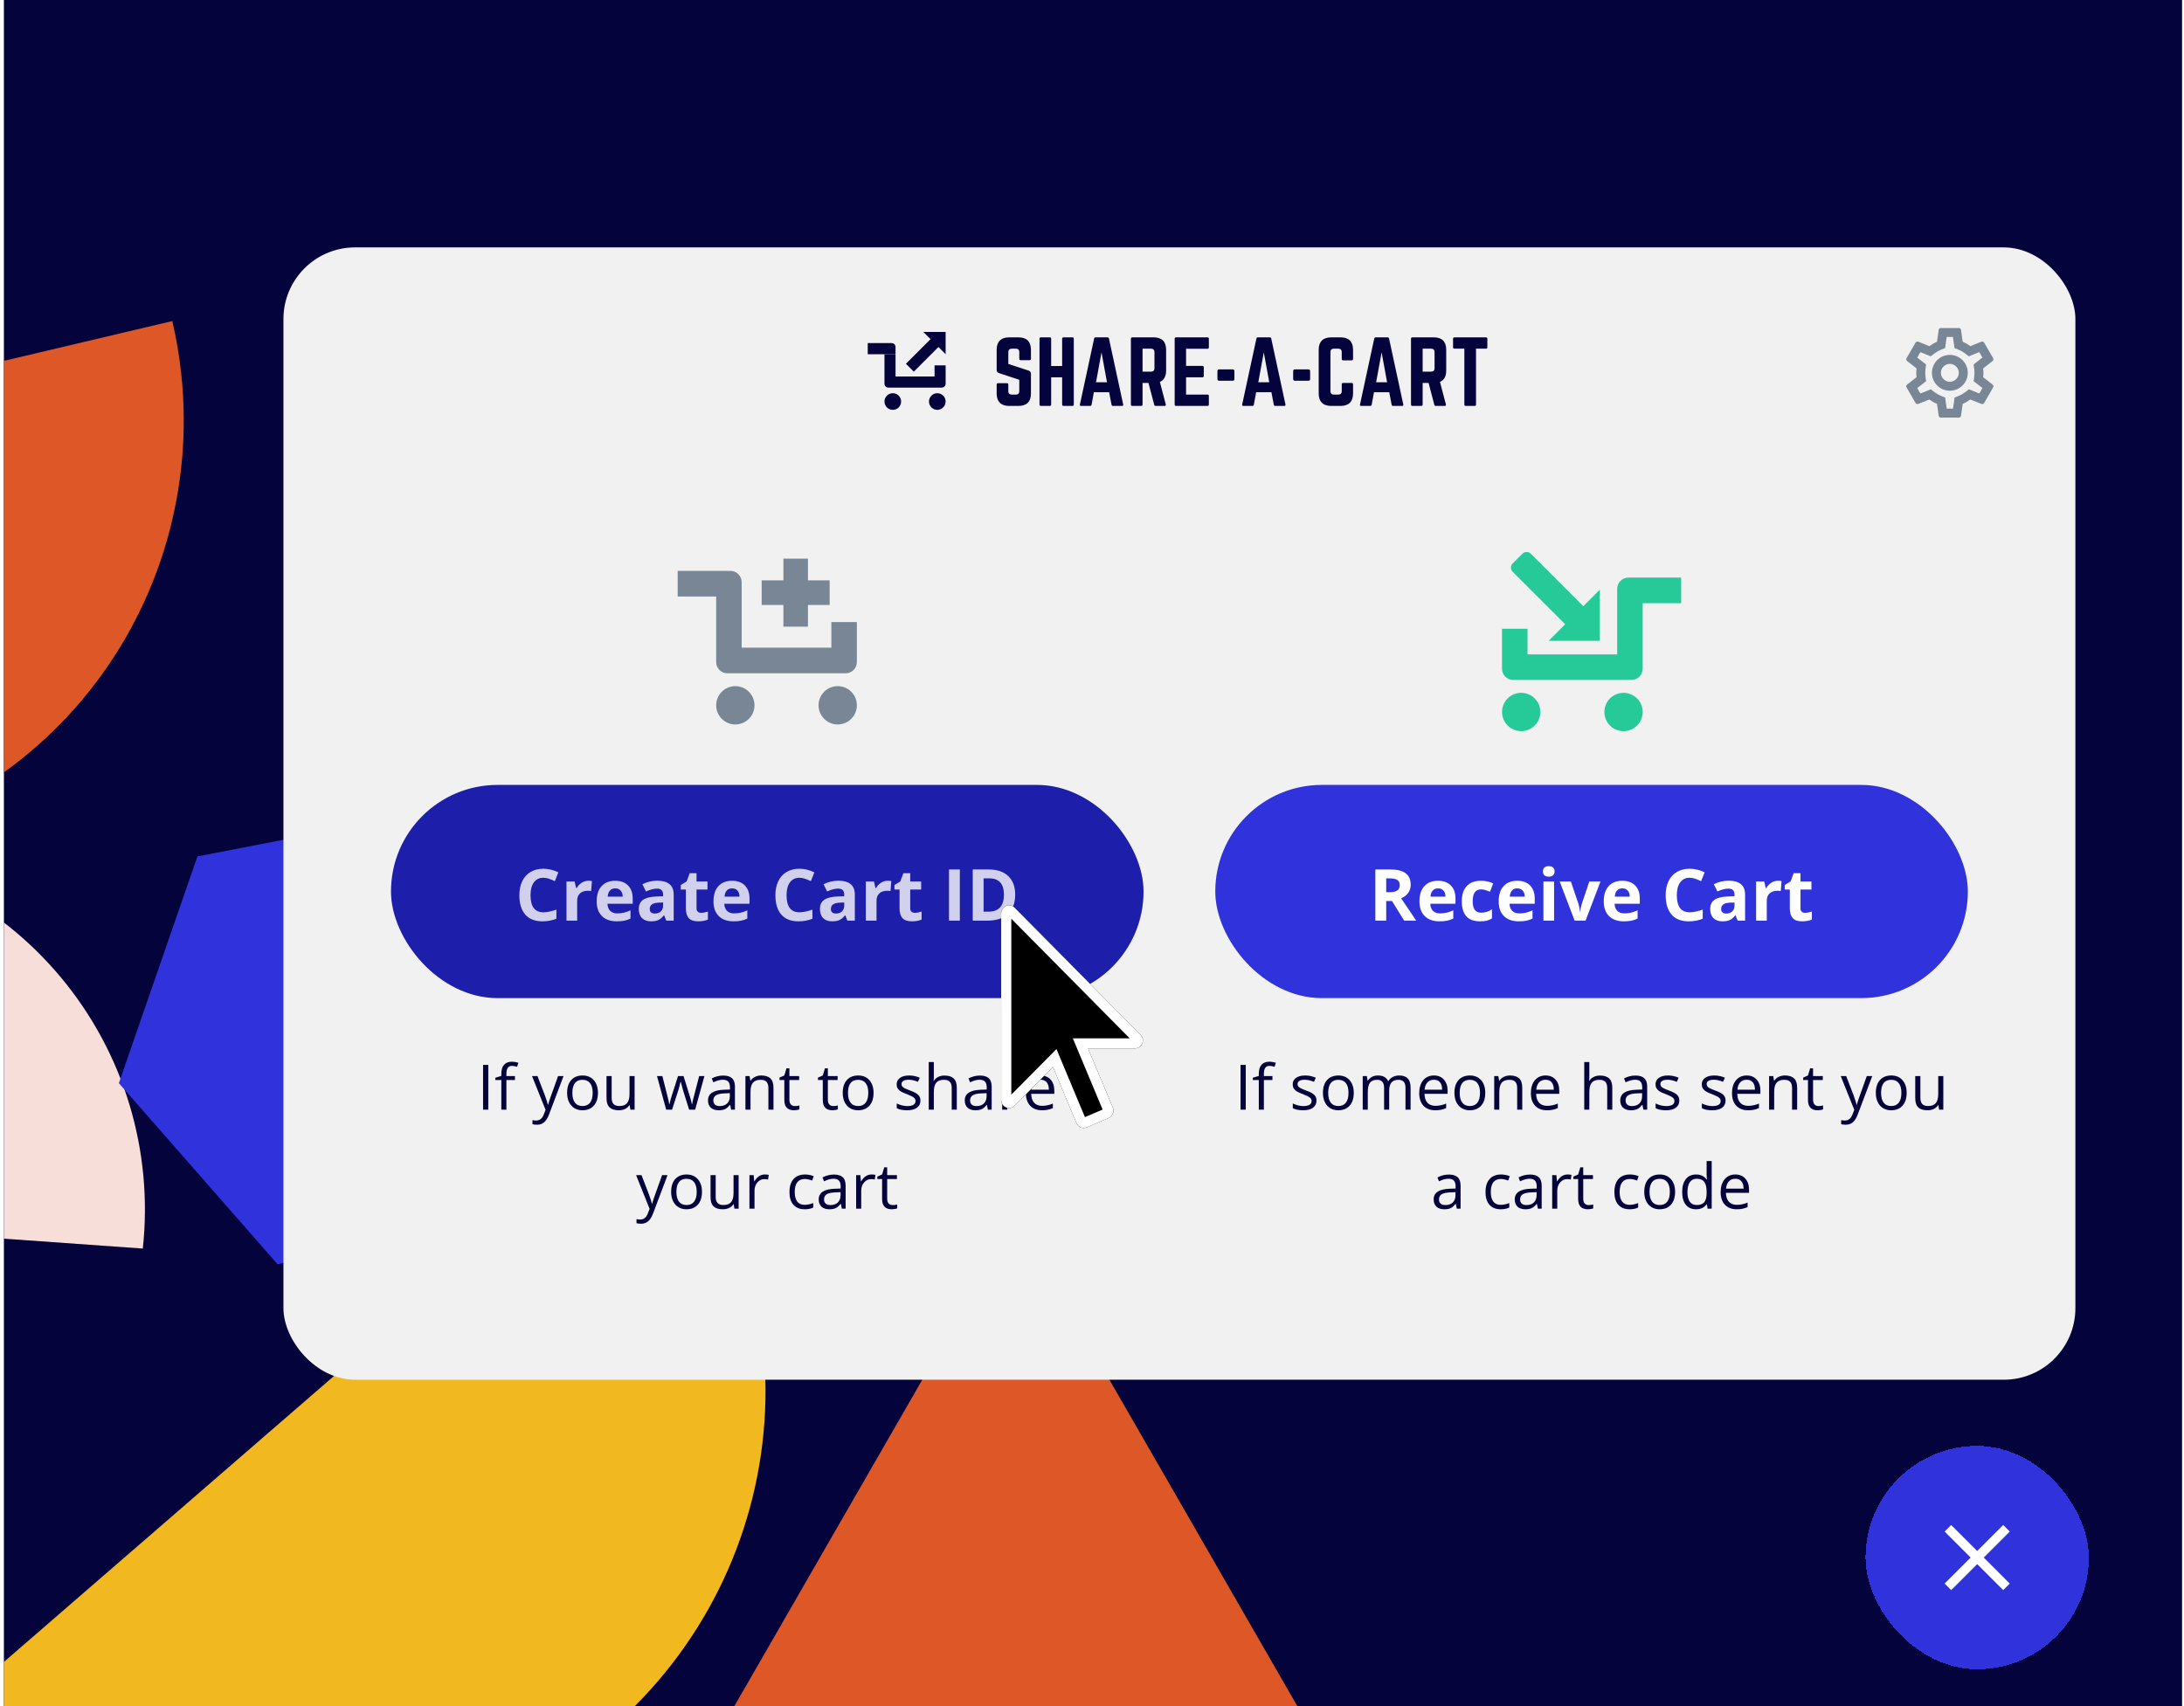
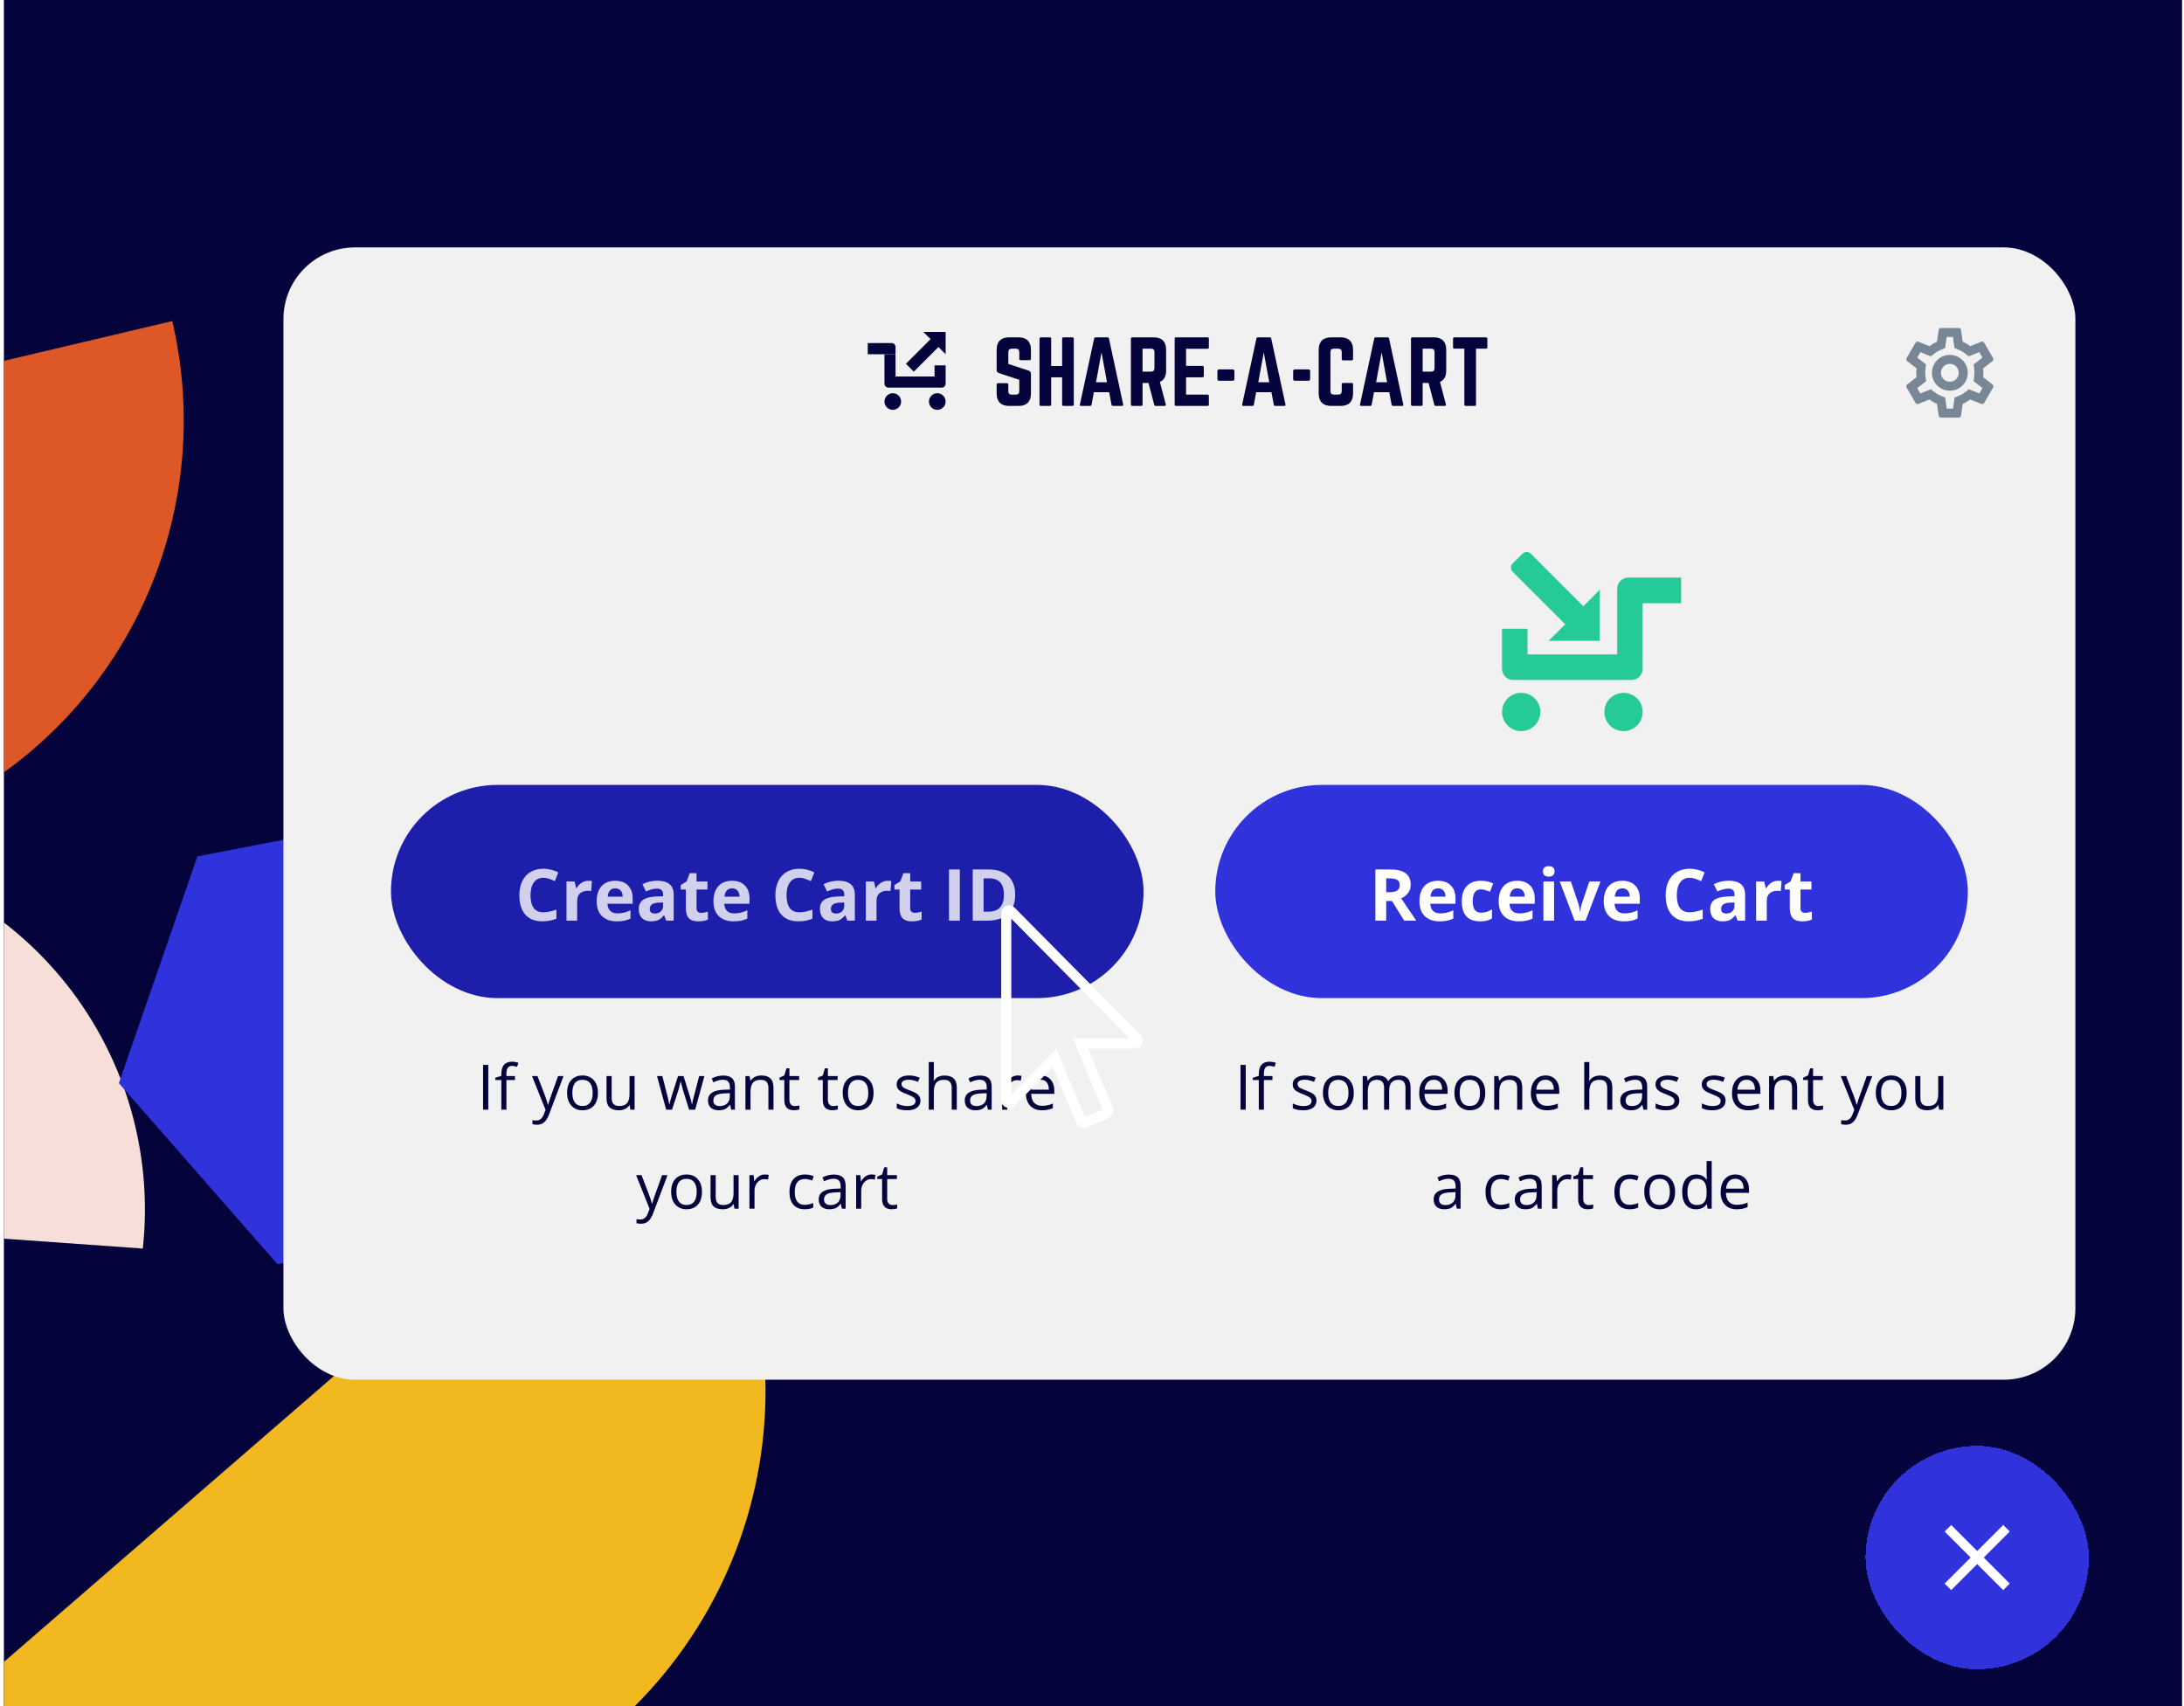
<svg xmlns="http://www.w3.org/2000/svg" width="375" height="293" viewBox="0 0 375 293" fill="none">
  <g clip-path="url(#clip0_5058_9145)">
    <g clip-path="url(#clip1_5058_9145)">
      <rect width="374" height="293" transform="translate(0.667)" fill="#04033C" />
-       <path d="M174.425 209.024L225.466 297.674H123.384L174.425 209.024Z" fill="#DE5727" />
      <path d="M-25.231 144.454C-6.189 139.929 10.271 127.988 20.544 111.247C30.818 94.506 34.068 74.328 29.583 55.132L-16.188 65.948C-15.252 69.444 -15.023 73.092 -15.513 76.674C-16.004 80.257 -17.204 83.702 -19.043 86.805C-20.882 89.908 -23.322 92.605 -26.219 94.739C-29.115 96.872 -32.41 98.397 -35.907 99.223C-39.404 100.049 -43.033 100.16 -46.578 99.549C-50.123 98.939 -53.513 97.618 -56.546 95.667C-59.58 93.715 -62.195 91.172 -64.237 88.188C-66.279 85.204 -67.707 81.84 -68.435 78.294L-114.206 89.11C-109.631 108.282 -97.698 124.872 -81.021 135.245C-64.343 145.619 -44.282 148.93 -25.231 144.454Z" fill="#DE5727" />
      <path d="M54.355 238.875L-3.769 289.226C9.654 304.58 28.651 313.995 49.045 315.401C69.439 316.806 89.558 310.087 104.976 296.72C120.394 283.354 129.849 264.435 131.26 244.127C132.672 223.819 125.924 203.784 112.501 188.43L54.355 238.875Z" fill="#F1B820" />
      <path d="M-37.568 209.976L24.519 214.398C25.425 206.083 24.643 197.67 22.222 189.663C19.8 181.657 15.788 174.22 10.425 167.799C5.063 161.377 -1.54 156.102 -8.989 152.289C-16.438 148.476 -24.58 146.203 -32.928 145.607C-41.276 145.01 -49.658 146.102 -57.575 148.817C-65.49 151.532 -72.777 155.815 -79 161.409C-85.222 167.002 -90.252 173.793 -93.788 181.374C-97.325 188.955 -99.296 197.17 -99.583 205.53L-37.568 209.976Z" fill="#F7DED9" />
      <path d="M74.654 139.18L101.895 170.267L88.381 209.207L47.65 217.084L20.409 185.998L33.9 147.057L74.654 139.18Z" fill="#3032DC" />
    </g>
    <g filter="url(#filter0_d_5058_9145)">
      <g clip-path="url(#clip2_5058_9145)">
        <rect x="48.667" y="36.327" width="307.685" height="194.443" rx="12.307" fill="#F1F1F1" />
        <g clip-path="url(#clip3_5058_9145)">
          <path d="M153.296 64.227C154.086 64.227 154.726 63.586 154.726 62.796C154.726 62.006 154.086 61.366 153.296 61.366C152.506 61.366 151.865 62.006 151.865 62.796C151.865 63.586 152.506 64.227 153.296 64.227Z" fill="#04033C" />
          <path d="M160.937 64.227C161.727 64.227 162.367 63.586 162.367 62.796C162.367 62.006 161.727 61.366 160.937 61.366C160.147 61.366 159.507 62.006 159.507 62.796C159.507 63.586 160.147 64.227 160.937 64.227Z" fill="#04033C" />
          <path d="M151.865 58.494H162.368V59.736C162.368 60.105 162.068 60.405 161.699 60.405H152.534C152.165 60.405 151.865 60.105 151.865 59.736V58.494Z" fill="#04033C" />
          <path d="M162.369 56.584H160.466V58.494H162.369V56.584Z" fill="#04033C" />
          <path d="M148.992 52.761H153.098C153.468 52.761 153.767 53.061 153.767 53.43V54.672H148.992V52.761Z" fill="#04033C" />
          <path d="M153.768 54.672H151.865V58.494H153.768V54.672Z" fill="#04033C" />
          <path d="M158.546 50.85H162.368V54.672L160.457 52.761L158.546 50.85Z" fill="#04033C" />
          <path d="M156.901 57.666L161.355 53.212L160.004 51.861L155.55 56.315L156.901 57.666Z" fill="#04033C" />
          <path d="M173.249 51.777C171.881 51.777 171.13 52.513 171.13 53.896V57.369C171.13 57.648 171.263 57.825 171.527 57.913L175.015 59.061V61.018C175.015 61.415 174.809 61.606 174.426 61.606H173.72C173.352 61.606 173.131 61.415 173.131 61.018V59.885C173.131 59.723 173.058 59.65 172.896 59.65H171.366C171.218 59.65 171.13 59.723 171.13 59.885V61.43C171.13 62.813 171.881 63.549 173.249 63.549H174.897C176.28 63.549 177.016 62.813 177.016 61.43V58.031C177.016 57.751 176.883 57.59 176.633 57.486L173.131 56.339V54.308C173.131 53.926 173.352 53.72 173.72 53.72H174.426C174.823 53.72 175.015 53.926 175.015 54.308V55.456C175.015 55.603 175.103 55.691 175.25 55.691H176.78C176.942 55.691 177.016 55.603 177.016 55.456V53.896C177.016 52.513 176.28 51.777 174.897 51.777H173.249ZM182.372 56.692H180.488V52.013C180.488 51.866 180.4 51.777 180.253 51.777H178.737C178.561 51.777 178.487 51.866 178.487 52.013V63.313C178.487 63.461 178.561 63.549 178.737 63.549H180.253C180.4 63.549 180.488 63.461 180.488 63.313V58.634H182.372V63.313C182.372 63.461 182.46 63.549 182.607 63.549H184.123C184.299 63.549 184.373 63.461 184.373 63.313V52.013C184.373 51.866 184.299 51.777 184.123 51.777H182.607C182.46 51.777 182.372 51.866 182.372 52.013V56.692ZM192.649 63.549C192.826 63.549 192.885 63.461 192.855 63.299L190.413 51.983C190.383 51.836 190.295 51.777 190.163 51.777H188.117C187.985 51.777 187.897 51.836 187.867 51.983L185.425 63.299C185.38 63.461 185.454 63.549 185.616 63.549H187.19C187.323 63.549 187.396 63.475 187.426 63.343L187.823 61.194H190.442L190.854 63.343C190.884 63.475 190.957 63.549 191.09 63.549H192.649ZM190.074 59.488H188.191L189.133 54.352L190.074 59.488ZM200.226 53.896C200.226 52.513 199.491 51.777 198.107 51.777H194.414C194.267 51.777 194.179 51.866 194.179 52.013V63.313C194.179 63.461 194.267 63.549 194.414 63.549H195.944C196.092 63.549 196.18 63.461 196.18 63.313V59.605H197.195L198.181 63.343C198.21 63.475 198.284 63.549 198.431 63.549H199.961C200.123 63.549 200.212 63.461 200.167 63.284L199.152 59.429C199.858 59.12 200.226 58.472 200.226 57.486V53.896ZM196.18 57.663V53.72H197.637C198.019 53.72 198.225 53.926 198.225 54.308V57.075C198.225 57.457 198.019 57.663 197.637 57.663H196.18ZM207.565 52.013C207.565 51.866 207.506 51.777 207.33 51.777H201.915C201.782 51.777 201.694 51.866 201.694 52.013V63.313C201.694 63.461 201.782 63.549 201.915 63.549H207.33C207.506 63.549 207.565 63.461 207.565 63.313V61.842C207.565 61.68 207.506 61.606 207.33 61.606H203.651V58.634H206.461C206.609 58.634 206.697 58.546 206.697 58.384V56.927C206.697 56.766 206.609 56.677 206.461 56.677H203.651V53.734H207.33C207.506 53.734 207.565 53.631 207.565 53.484V52.013ZM209.037 58.928C209.037 59.12 209.14 59.223 209.331 59.223H211.656C211.847 59.223 211.95 59.12 211.95 58.928V57.575C211.95 57.383 211.847 57.281 211.656 57.281H209.331C209.14 57.281 209.037 57.383 209.037 57.575V58.928ZM220.512 63.549C220.689 63.549 220.747 63.461 220.718 63.299L218.275 51.983C218.246 51.836 218.158 51.777 218.025 51.777H215.98C215.847 51.777 215.759 51.836 215.73 51.983L213.287 63.299C213.243 63.461 213.316 63.549 213.478 63.549H215.053C215.185 63.549 215.259 63.475 215.288 63.343L215.685 61.194H218.305L218.717 63.343C218.746 63.475 218.82 63.549 218.952 63.549H220.512ZM217.937 59.488H216.054L216.995 54.352L217.937 59.488ZM222.041 58.928C222.041 59.12 222.144 59.223 222.335 59.223H224.66C224.851 59.223 224.954 59.12 224.954 58.928V57.575C224.954 57.383 224.851 57.281 224.66 57.281H222.335C222.144 57.281 222.041 57.383 222.041 57.575V58.928ZM232.324 53.896C232.324 52.513 231.574 51.777 230.205 51.777H228.557C227.174 51.777 226.424 52.513 226.424 53.896V61.43C226.424 62.813 227.174 63.549 228.557 63.549H230.205C231.574 63.549 232.324 62.813 232.324 61.43V59.841C232.324 59.694 232.236 59.605 232.089 59.605H230.617C230.456 59.605 230.382 59.694 230.382 59.841V61.018C230.382 61.415 230.176 61.606 229.793 61.606H229.028C228.646 61.606 228.44 61.415 228.44 61.018V54.308C228.44 53.926 228.631 53.72 229.028 53.72H229.793C230.176 53.72 230.382 53.926 230.382 54.308V55.485C230.382 55.633 230.456 55.721 230.617 55.721H232.089C232.236 55.721 232.324 55.633 232.324 55.485V53.896ZM240.744 63.549C240.921 63.549 240.98 63.461 240.95 63.299L238.508 51.983C238.478 51.836 238.39 51.777 238.257 51.777H236.212C236.08 51.777 235.992 51.836 235.962 51.983L233.519 63.299C233.475 63.461 233.549 63.549 233.711 63.549H235.285C235.418 63.549 235.491 63.475 235.521 63.343L235.918 61.194H238.537L238.949 63.343C238.979 63.475 239.052 63.549 239.185 63.549H240.744ZM238.169 59.488H236.286L237.228 54.352L238.169 59.488ZM248.321 53.896C248.321 52.513 247.585 51.777 246.202 51.777H242.509C242.361 51.777 242.273 51.866 242.273 52.013V63.313C242.273 63.461 242.361 63.549 242.509 63.549H244.039C244.186 63.549 244.274 63.461 244.274 63.313V59.605H245.29L246.275 63.343C246.305 63.475 246.378 63.549 246.526 63.549H248.056C248.218 63.549 248.306 63.461 248.262 63.284L247.247 59.429C247.953 59.12 248.321 58.472 248.321 57.486V53.896ZM244.274 57.663V53.72H245.731C246.114 53.72 246.32 53.926 246.32 54.308V57.075C246.32 57.457 246.114 57.663 245.731 57.663H244.274ZM249.729 51.777C249.582 51.777 249.494 51.866 249.494 52.013V53.484C249.494 53.631 249.582 53.72 249.729 53.72H251.436V63.313C251.436 63.475 251.524 63.549 251.672 63.549H253.202C253.364 63.549 253.437 63.475 253.437 63.313V53.72H255.144C255.306 53.72 255.38 53.631 255.38 53.484V52.013C255.38 51.866 255.306 51.777 255.144 51.777H249.729Z" fill="#04033C" />
        </g>
        <path d="M340.51 58.617C340.541 58.371 340.564 58.125 340.564 57.864C340.564 57.602 340.541 57.356 340.51 57.11L342.133 55.841C342.279 55.725 342.317 55.517 342.225 55.348L340.687 52.687C340.617 52.564 340.487 52.495 340.348 52.495C340.302 52.495 340.256 52.502 340.217 52.518L338.302 53.287C337.902 52.979 337.472 52.725 337.002 52.533L336.71 50.495C336.687 50.31 336.526 50.172 336.333 50.172H333.257C333.064 50.172 332.903 50.31 332.88 50.495L332.587 52.533C332.118 52.725 331.688 52.987 331.288 53.287L329.372 52.518C329.326 52.502 329.28 52.495 329.234 52.495C329.103 52.495 328.972 52.564 328.903 52.687L327.365 55.348C327.265 55.517 327.311 55.725 327.457 55.841L329.08 57.11C329.049 57.356 329.026 57.61 329.026 57.864C329.026 58.117 329.049 58.371 329.08 58.617L327.457 59.886C327.311 60.002 327.273 60.209 327.365 60.379L328.903 63.04C328.972 63.163 329.103 63.232 329.242 63.232C329.288 63.232 329.334 63.224 329.372 63.209L331.288 62.44C331.688 62.748 332.118 63.001 332.587 63.194L332.88 65.232C332.903 65.417 333.064 65.555 333.257 65.555H336.333C336.526 65.555 336.687 65.417 336.71 65.232L337.002 63.194C337.472 63.001 337.902 62.74 338.302 62.44L340.217 63.209C340.264 63.224 340.31 63.232 340.356 63.232C340.487 63.232 340.617 63.163 340.687 63.04L342.225 60.379C342.317 60.209 342.279 60.002 342.133 59.886L340.51 58.617ZM338.987 57.302C339.018 57.54 339.025 57.702 339.025 57.864C339.025 58.025 339.01 58.194 338.987 58.425L338.879 59.294L339.564 59.833L340.394 60.479L339.856 61.409L338.879 61.017L338.079 60.694L337.387 61.217C337.056 61.463 336.741 61.648 336.426 61.779L335.61 62.109L335.487 62.978L335.333 64.017H334.257L333.987 62.109L333.172 61.779C332.841 61.64 332.534 61.463 332.226 61.232L331.526 60.694L330.711 61.025L329.734 61.417L329.195 60.486L330.026 59.84L330.711 59.302L330.603 58.433C330.58 58.194 330.565 58.017 330.565 57.864C330.565 57.71 330.58 57.533 330.603 57.302L330.711 56.433L330.026 55.894L329.195 55.248L329.734 54.318L330.711 54.71L331.511 55.033L332.203 54.51C332.534 54.264 332.849 54.079 333.164 53.948L333.98 53.618L334.103 52.749L334.257 51.71H335.326L335.595 53.618L336.41 53.948C336.741 54.087 337.049 54.264 337.356 54.495L338.056 55.033L338.871 54.702L339.848 54.31L340.387 55.241L339.564 55.894L338.879 56.433L338.987 57.302ZM334.795 54.787C333.095 54.787 331.718 56.164 331.718 57.864C331.718 59.563 333.095 60.94 334.795 60.94C336.495 60.94 337.872 59.563 337.872 57.864C337.872 56.164 336.495 54.787 334.795 54.787ZM334.795 59.402C333.949 59.402 333.257 58.709 333.257 57.864C333.257 57.017 333.949 56.325 334.795 56.325C335.641 56.325 336.333 57.017 336.333 57.864C336.333 58.709 335.641 59.402 334.795 59.402Z" fill="#788695" />
-         <path fill-rule="evenodd" clip-rule="evenodd" d="M138.73 89.781H134.512V93.508H130.78V97.726H134.512V101.454H138.73V97.726H142.454V93.508H138.73V89.781ZM147.125 107.538V105.066V100.669H142.749V105.066H127.343V93.802C127.343 93.292 127.141 92.803 126.78 92.443C126.419 92.082 125.93 91.879 125.42 91.879H116.359V96.274H122.969V107.538C122.969 108.048 123.171 108.537 123.532 108.897C123.892 109.258 124.382 109.461 124.891 109.461H145.202C145.712 109.461 146.201 109.258 146.562 108.897C146.922 108.537 147.125 108.048 147.125 107.538ZM147.127 114.979C147.139 113.163 145.675 111.68 143.859 111.669C142.042 111.657 140.56 113.12 140.548 114.937C140.537 116.753 142 118.236 143.816 118.247C145.633 118.259 147.115 116.796 147.127 114.979ZM126.281 118.248C128.098 118.236 129.561 116.754 129.55 114.938C129.538 113.121 128.056 111.658 126.24 111.669C124.423 111.68 122.96 113.162 122.971 114.979C122.983 116.796 124.465 118.259 126.281 118.248Z" fill="#788695" />
        <rect x="67.133" y="128.628" width="129.218" height="36.613" rx="18.306" fill="#1D1EAA" />
        <path opacity="0.8" d="M93.296 144.573C92.595 144.573 92.052 144.838 91.667 145.367C91.283 145.891 91.091 146.625 91.091 147.566C91.091 149.525 91.826 150.504 93.296 150.504C93.913 150.504 94.66 150.35 95.537 150.042V151.604C94.816 151.905 94.011 152.055 93.122 152.055C91.844 152.055 90.866 151.668 90.189 150.895C89.512 150.118 89.174 149.004 89.174 147.554C89.174 146.641 89.34 145.841 89.672 145.156C90.005 144.467 90.482 143.941 91.103 143.576C91.728 143.207 92.459 143.023 93.296 143.023C94.149 143.023 95.006 143.229 95.868 143.642L95.267 145.156C94.938 145 94.608 144.864 94.275 144.748C93.943 144.632 93.616 144.573 93.296 144.573ZM101.017 145.09C101.266 145.09 101.472 145.108 101.636 145.144L101.498 146.863C101.35 146.823 101.17 146.803 100.957 146.803C100.372 146.803 99.916 146.953 99.587 147.254C99.263 147.554 99.101 147.975 99.101 148.515V151.935H97.268V145.216H98.656L98.926 146.346H99.016C99.225 145.97 99.505 145.667 99.858 145.439C100.214 145.206 100.601 145.09 101.017 145.09ZM105.638 146.394C105.25 146.394 104.945 146.518 104.725 146.767C104.505 147.011 104.379 147.36 104.346 147.812H106.918C106.91 147.36 106.792 147.011 106.564 146.767C106.335 146.518 106.027 146.394 105.638 146.394ZM105.897 152.055C104.815 152.055 103.97 151.756 103.361 151.159C102.752 150.563 102.448 149.717 102.448 148.624C102.448 147.498 102.728 146.629 103.289 146.016C103.854 145.399 104.633 145.09 105.626 145.09C106.576 145.09 107.315 145.361 107.844 145.901C108.373 146.442 108.637 147.189 108.637 148.143V149.032H104.304C104.324 149.553 104.479 149.96 104.767 150.252C105.056 150.544 105.46 150.691 105.981 150.691C106.386 150.691 106.768 150.649 107.129 150.565C107.489 150.48 107.866 150.346 108.258 150.162V151.58C107.938 151.74 107.595 151.858 107.231 151.935C106.866 152.015 106.422 152.055 105.897 152.055ZM114.394 151.935L114.039 151.021H113.991C113.683 151.41 113.364 151.68 113.036 151.832C112.711 151.981 112.286 152.055 111.762 152.055C111.117 152.055 110.608 151.87 110.235 151.502C109.867 151.133 109.682 150.609 109.682 149.928C109.682 149.214 109.931 148.69 110.428 148.353C110.928 148.013 111.682 147.824 112.687 147.788L113.853 147.752V147.458C113.853 146.777 113.504 146.436 112.807 146.436C112.27 146.436 111.639 146.599 110.914 146.923L110.307 145.685C111.081 145.281 111.938 145.078 112.879 145.078C113.781 145.078 114.472 145.275 114.952 145.667C115.433 146.06 115.674 146.657 115.674 147.458V151.935H114.394ZM113.853 148.822L113.144 148.846C112.611 148.862 112.214 148.958 111.954 149.134C111.694 149.311 111.563 149.579 111.563 149.94C111.563 150.456 111.86 150.715 112.453 150.715C112.877 150.715 113.216 150.593 113.468 150.348C113.725 150.104 113.853 149.779 113.853 149.375V148.822ZM120.397 150.595C120.717 150.595 121.102 150.524 121.55 150.384V151.748C121.094 151.953 120.533 152.055 119.868 152.055C119.135 152.055 118.6 151.87 118.263 151.502C117.931 151.129 117.765 150.573 117.765 149.831V146.593H116.887V145.817L117.897 145.204L118.426 143.786H119.597V145.216H121.478V146.593H119.597V149.831C119.597 150.092 119.67 150.284 119.814 150.408C119.962 150.532 120.156 150.595 120.397 150.595ZM125.697 146.394C125.308 146.394 125.004 146.518 124.783 146.767C124.563 147.011 124.437 147.36 124.405 147.812H126.977C126.969 147.36 126.85 147.011 126.622 146.767C126.394 146.518 126.085 146.394 125.697 146.394ZM125.955 152.055C124.873 152.055 124.028 151.756 123.419 151.159C122.81 150.563 122.506 149.717 122.506 148.624C122.506 147.498 122.786 146.629 123.347 146.016C123.912 145.399 124.691 145.09 125.685 145.09C126.634 145.09 127.373 145.361 127.902 145.901C128.431 146.442 128.695 147.189 128.695 148.143V149.032H124.363C124.383 149.553 124.537 149.96 124.825 150.252C125.114 150.544 125.518 150.691 126.039 150.691C126.444 150.691 126.826 150.649 127.187 150.565C127.547 150.48 127.924 150.346 128.317 150.162V151.58C127.996 151.74 127.654 151.858 127.289 151.935C126.924 152.015 126.48 152.055 125.955 152.055ZM137.258 144.573C136.557 144.573 136.014 144.838 135.63 145.367C135.245 145.891 135.053 146.625 135.053 147.566C135.053 149.525 135.788 150.504 137.258 150.504C137.875 150.504 138.622 150.35 139.499 150.042V151.604C138.778 151.905 137.973 152.055 137.084 152.055C135.806 152.055 134.828 151.668 134.151 150.895C133.474 150.118 133.136 149.004 133.136 147.554C133.136 146.641 133.302 145.841 133.635 145.156C133.967 144.467 134.444 143.941 135.065 143.576C135.69 143.207 136.421 143.023 137.258 143.023C138.111 143.023 138.969 143.229 139.83 143.642L139.229 145.156C138.9 145 138.57 144.864 138.237 144.748C137.905 144.632 137.578 144.573 137.258 144.573ZM145.496 151.935L145.142 151.021H145.094C144.785 151.41 144.467 151.68 144.138 151.832C143.814 151.981 143.389 152.055 142.864 152.055C142.219 152.055 141.711 151.87 141.338 151.502C140.97 151.133 140.785 150.609 140.785 149.928C140.785 149.214 141.034 148.69 141.53 148.353C142.031 148.013 142.784 147.824 143.79 147.788L144.956 147.752V147.458C144.956 146.777 144.607 146.436 143.91 146.436C143.373 146.436 142.742 146.599 142.017 146.923L141.41 145.685C142.183 145.281 143.041 145.078 143.982 145.078C144.883 145.078 145.575 145.275 146.055 145.667C146.536 146.06 146.776 146.657 146.776 147.458V151.935H145.496ZM144.956 148.822L144.247 148.846C143.714 148.862 143.317 148.958 143.057 149.134C142.796 149.311 142.666 149.579 142.666 149.94C142.666 150.456 142.963 150.715 143.555 150.715C143.98 150.715 144.319 150.593 144.571 150.348C144.827 150.104 144.956 149.779 144.956 149.375V148.822ZM152.419 145.09C152.667 145.09 152.874 145.108 153.038 145.144L152.9 146.863C152.751 146.823 152.571 146.803 152.359 146.803C151.774 146.803 151.317 146.953 150.989 147.254C150.664 147.554 150.502 147.975 150.502 148.515V151.935H148.669V145.216H150.057L150.328 146.346H150.418C150.626 145.97 150.907 145.667 151.259 145.439C151.616 145.206 152.002 145.09 152.419 145.09ZM157.088 150.595C157.408 150.595 157.793 150.524 158.242 150.384V151.748C157.785 151.953 157.224 152.055 156.559 152.055C155.826 152.055 155.291 151.87 154.955 151.502C154.622 151.129 154.456 150.573 154.456 149.831V146.593H153.579V145.817L154.588 145.204L155.117 143.786H156.289V145.216H158.169V146.593H156.289V149.831C156.289 150.092 156.361 150.284 156.505 150.408C156.653 150.532 156.847 150.595 157.088 150.595ZM162.947 151.935V143.149H164.809V151.935H162.947ZM174.31 147.458C174.31 148.904 173.897 150.012 173.072 150.781C172.251 151.55 171.063 151.935 169.509 151.935H167.021V143.149H169.779C171.213 143.149 172.327 143.528 173.12 144.285C173.913 145.042 174.31 146.1 174.31 147.458ZM172.375 147.506C172.375 145.619 171.542 144.676 169.875 144.676H168.884V150.396H169.683C171.478 150.396 172.375 149.433 172.375 147.506Z" fill="#FEFEFE" />
        <path d="M82.945 184.395V176.707H83.839V184.395H82.945ZM88.419 179.31H86.952V184.395H86.079V179.31H85.048V178.915L86.079 178.6V178.279C86.079 176.863 86.698 176.155 87.935 176.155C88.24 176.155 88.597 176.216 89.008 176.339L88.782 177.038C88.445 176.93 88.158 176.875 87.919 176.875C87.59 176.875 87.346 176.986 87.188 177.206C87.031 177.424 86.952 177.774 86.952 178.258V178.631H88.419V179.31ZM91.353 178.631H92.289L93.551 181.918C93.828 182.668 93.999 183.21 94.066 183.543H94.108C94.154 183.364 94.248 183.059 94.392 182.628C94.539 182.193 95.016 180.861 95.822 178.631H96.758L94.282 185.194C94.036 185.842 93.749 186.302 93.419 186.571C93.093 186.845 92.692 186.982 92.215 186.982C91.949 186.982 91.686 186.952 91.427 186.892V186.193C91.619 186.235 91.835 186.256 92.073 186.256C92.673 186.256 93.1 185.919 93.356 185.246L93.677 184.426L91.353 178.631ZM102.669 181.508C102.669 182.447 102.432 183.182 101.959 183.711C101.486 184.237 100.832 184.5 99.998 184.5C99.482 184.5 99.025 184.379 98.625 184.137C98.225 183.895 97.917 183.548 97.7 183.096C97.482 182.644 97.374 182.114 97.374 181.508C97.374 180.568 97.609 179.837 98.078 179.315C98.548 178.789 99.2 178.526 100.034 178.526C100.841 178.526 101.48 178.794 101.954 179.331C102.43 179.867 102.669 180.593 102.669 181.508ZM98.278 181.508C98.278 182.244 98.425 182.805 98.72 183.19C99.014 183.576 99.447 183.769 100.019 183.769C100.59 183.769 101.023 183.578 101.317 183.196C101.615 182.81 101.764 182.247 101.764 181.508C101.764 180.775 101.615 180.219 101.317 179.841C101.023 179.459 100.586 179.268 100.008 179.268C99.437 179.268 99.005 179.455 98.715 179.83C98.424 180.205 98.278 180.765 98.278 181.508ZM105.024 178.631V182.37C105.024 182.84 105.131 183.19 105.345 183.422C105.559 183.653 105.894 183.769 106.35 183.769C106.952 183.769 107.392 183.604 107.669 183.275C107.95 182.945 108.09 182.407 108.09 181.66V178.631H108.963V184.395H108.242L108.116 183.622H108.069C107.89 183.906 107.641 184.123 107.322 184.274C107.007 184.424 106.646 184.5 106.239 184.5C105.538 184.5 105.012 184.333 104.662 184C104.315 183.667 104.141 183.134 104.141 182.402V178.631H105.024ZM118.323 184.395L117.266 181.013C117.199 180.807 117.075 180.337 116.892 179.604H116.85C116.71 180.218 116.587 180.691 116.482 181.024L115.394 184.395H114.384L112.812 178.631H113.727C114.098 180.079 114.381 181.182 114.573 181.939C114.77 182.696 114.882 183.206 114.91 183.469H114.952C114.991 183.269 115.052 183.012 115.136 182.696C115.224 182.377 115.299 182.125 115.362 181.939L116.419 178.631H117.366L118.396 181.939C118.593 182.542 118.726 183.048 118.796 183.459H118.838C118.852 183.332 118.889 183.138 118.948 182.875C119.011 182.612 119.378 181.197 120.047 178.631H120.952L119.359 184.395H118.323ZM125.542 184.395L125.369 183.574H125.327C125.039 183.935 124.752 184.181 124.464 184.31C124.18 184.437 123.825 184.5 123.397 184.5C122.825 184.5 122.377 184.352 122.051 184.058C121.728 183.764 121.567 183.345 121.567 182.801C121.567 181.637 122.498 181.027 124.359 180.971L125.337 180.94V180.582C125.337 180.13 125.239 179.797 125.043 179.583C124.85 179.366 124.54 179.257 124.112 179.257C123.632 179.257 123.088 179.404 122.482 179.699L122.214 179.031C122.498 178.877 122.808 178.756 123.144 178.668C123.485 178.581 123.825 178.537 124.165 178.537C124.852 178.537 125.36 178.689 125.689 178.994C126.023 179.299 126.189 179.788 126.189 180.461V184.395H125.542ZM123.57 183.779C124.114 183.779 124.54 183.63 124.848 183.332C125.16 183.034 125.316 182.617 125.316 182.081V181.56L124.443 181.597C123.749 181.622 123.248 181.73 122.939 181.923C122.634 182.112 122.482 182.409 122.482 182.812C122.482 183.127 122.577 183.367 122.766 183.532C122.959 183.697 123.227 183.779 123.57 183.779ZM131.936 184.395V180.666C131.936 180.197 131.829 179.846 131.616 179.615C131.402 179.383 131.067 179.268 130.611 179.268C130.008 179.268 129.567 179.431 129.286 179.757C129.006 180.083 128.865 180.621 128.865 181.371V184.395H127.993V178.631H128.702L128.844 179.42H128.887C129.065 179.136 129.316 178.917 129.638 178.763C129.961 178.605 130.32 178.526 130.716 178.526C131.411 178.526 131.933 178.695 132.283 179.031C132.634 179.364 132.809 179.899 132.809 180.635V184.395H131.936ZM136.469 183.779C136.623 183.779 136.772 183.769 136.916 183.748C137.06 183.723 137.174 183.699 137.258 183.674V184.342C137.163 184.388 137.023 184.424 136.837 184.452C136.655 184.484 136.49 184.5 136.343 184.5C135.228 184.5 134.671 183.913 134.671 182.738V179.31H133.845V178.889L134.671 178.526L135.039 177.296H135.544V178.631H137.216V179.31H135.544V182.701C135.544 183.048 135.626 183.315 135.791 183.501C135.955 183.686 136.182 183.779 136.469 183.779ZM143.073 183.779C143.228 183.779 143.377 183.769 143.52 183.748C143.664 183.723 143.778 183.699 143.862 183.674V184.342C143.767 184.388 143.627 184.424 143.441 184.452C143.259 184.484 143.094 184.5 142.947 184.5C141.832 184.5 141.275 183.913 141.275 182.738V179.31H140.45V178.889L141.275 178.526L141.643 177.296H142.148V178.631H143.82V179.31H142.148V182.701C142.148 183.048 142.23 183.315 142.395 183.501C142.56 183.686 142.786 183.779 143.073 183.779ZM149.993 181.508C149.993 182.447 149.757 183.182 149.283 183.711C148.81 184.237 148.156 184.5 147.322 184.5C146.807 184.5 146.349 184.379 145.95 184.137C145.55 183.895 145.242 183.548 145.024 183.096C144.807 182.644 144.698 182.114 144.698 181.508C144.698 180.568 144.933 179.837 145.403 179.315C145.873 178.789 146.525 178.526 147.359 178.526C148.165 178.526 148.805 178.794 149.278 179.331C149.755 179.867 149.993 180.593 149.993 181.508ZM145.603 181.508C145.603 182.244 145.75 182.805 146.044 183.19C146.339 183.576 146.772 183.769 147.343 183.769C147.915 183.769 148.347 183.578 148.642 183.196C148.94 182.81 149.089 182.247 149.089 181.508C149.089 180.775 148.94 180.219 148.642 179.841C148.347 179.459 147.911 179.268 147.333 179.268C146.761 179.268 146.33 179.455 146.039 179.83C145.748 180.205 145.603 180.765 145.603 181.508ZM158.044 182.822C158.044 183.359 157.844 183.772 157.444 184.063C157.045 184.354 156.484 184.5 155.762 184.5C154.997 184.5 154.401 184.379 153.974 184.137V183.327C154.251 183.467 154.547 183.578 154.862 183.658C155.181 183.739 155.488 183.779 155.783 183.779C156.238 183.779 156.589 183.707 156.834 183.564C157.08 183.416 157.202 183.194 157.202 182.896C157.202 182.672 157.104 182.481 156.908 182.323C156.715 182.162 156.337 181.972 155.772 181.755C155.236 181.555 154.854 181.382 154.626 181.234C154.401 181.084 154.233 180.914 154.121 180.724C154.012 180.535 153.958 180.309 153.958 180.046C153.958 179.576 154.149 179.206 154.531 178.936C154.913 178.663 155.437 178.526 156.103 178.526C156.724 178.526 157.33 178.652 157.923 178.905L157.613 179.615C157.034 179.376 156.51 179.257 156.04 179.257C155.627 179.257 155.315 179.322 155.104 179.452C154.894 179.581 154.789 179.76 154.789 179.988C154.789 180.142 154.827 180.274 154.905 180.382C154.985 180.491 155.113 180.595 155.288 180.693C155.464 180.791 155.8 180.933 156.298 181.119C156.982 181.368 157.443 181.618 157.681 181.871C157.923 182.123 158.044 182.44 158.044 182.822ZM163.412 184.395V180.666C163.412 180.197 163.306 179.846 163.092 179.615C162.878 179.383 162.543 179.268 162.087 179.268C161.481 179.268 161.037 179.432 160.757 179.762C160.48 180.091 160.342 180.631 160.342 181.382V184.395H159.469V176.213H160.342V178.689C160.342 178.987 160.328 179.234 160.3 179.431H160.352C160.524 179.154 160.768 178.936 161.083 178.779C161.402 178.617 161.765 178.537 162.171 178.537C162.876 178.537 163.404 178.705 163.754 179.042C164.108 179.375 164.285 179.906 164.285 180.635V184.395H163.412ZM169.628 184.395L169.454 183.574H169.412C169.125 183.935 168.837 184.181 168.55 184.31C168.266 184.437 167.91 184.5 167.482 184.5C166.911 184.5 166.462 184.352 166.136 184.058C165.814 183.764 165.652 183.345 165.652 182.801C165.652 181.637 166.583 181.027 168.445 180.971L169.423 180.94V180.582C169.423 180.13 169.325 179.797 169.128 179.583C168.935 179.366 168.625 179.257 168.197 179.257C167.717 179.257 167.174 179.404 166.567 179.699L166.299 179.031C166.583 178.877 166.893 178.756 167.23 178.668C167.57 178.581 167.91 178.537 168.25 178.537C168.937 178.537 169.445 178.689 169.775 178.994C170.108 179.299 170.275 179.788 170.275 180.461V184.395H169.628ZM167.656 183.779C168.199 183.779 168.625 183.63 168.934 183.332C169.246 183.034 169.402 182.617 169.402 182.081V181.56L168.529 181.597C167.835 181.622 167.333 181.73 167.025 181.923C166.72 182.112 166.567 182.409 166.567 182.812C166.567 183.127 166.662 183.367 166.851 183.532C167.044 183.697 167.312 183.779 167.656 183.779ZM174.707 178.526C174.963 178.526 175.193 178.547 175.396 178.589L175.275 179.399C175.037 179.347 174.826 179.32 174.644 179.32C174.178 179.32 173.778 179.51 173.445 179.888C173.116 180.267 172.951 180.738 172.951 181.303V184.395H172.078V178.631H172.798L172.898 179.699H172.94C173.154 179.324 173.412 179.035 173.713 178.831C174.015 178.628 174.346 178.526 174.707 178.526ZM178.909 184.5C178.057 184.5 177.384 184.24 176.889 183.721C176.399 183.203 176.153 182.482 176.153 181.56C176.153 180.631 176.381 179.893 176.837 179.347C177.296 178.8 177.911 178.526 178.683 178.526C179.405 178.526 179.976 178.765 180.397 179.241C180.817 179.715 181.028 180.34 181.028 181.119V181.671H177.058C177.075 182.347 177.245 182.861 177.568 183.211C177.894 183.562 178.351 183.737 178.94 183.737C179.561 183.737 180.174 183.608 180.781 183.348V184.126C180.472 184.26 180.179 184.354 179.902 184.41C179.629 184.47 179.298 184.5 178.909 184.5ZM178.672 179.257C178.209 179.257 177.839 179.408 177.563 179.709C177.289 180.011 177.128 180.428 177.079 180.961H180.092C180.092 180.411 179.969 179.99 179.724 179.699C179.478 179.404 179.128 179.257 178.672 179.257ZM109.215 195.631H110.151L111.413 198.918C111.69 199.668 111.862 200.21 111.929 200.543H111.971C112.016 200.364 112.111 200.059 112.255 199.628C112.402 199.193 112.879 197.861 113.685 195.631H114.621L112.144 202.194C111.899 202.842 111.611 203.302 111.282 203.571C110.956 203.845 110.554 203.982 110.078 203.982C109.811 203.982 109.548 203.952 109.289 203.892V203.193C109.482 203.235 109.697 203.256 109.936 203.256C110.535 203.256 110.963 202.919 111.219 202.246L111.539 201.426L109.215 195.631ZM120.531 198.508C120.531 199.447 120.294 200.182 119.821 200.711C119.348 201.237 118.694 201.5 117.86 201.5C117.345 201.5 116.887 201.379 116.487 201.137C116.088 200.895 115.779 200.548 115.562 200.096C115.345 199.644 115.236 199.114 115.236 198.508C115.236 197.568 115.471 196.837 115.941 196.315C116.41 195.789 117.062 195.526 117.897 195.526C118.703 195.526 119.343 195.794 119.816 196.331C120.293 196.867 120.531 197.593 120.531 198.508ZM116.14 198.508C116.14 199.244 116.288 199.805 116.582 200.19C116.877 200.576 117.31 200.769 117.881 200.769C118.452 200.769 118.885 200.578 119.18 200.196C119.478 199.81 119.627 199.247 119.627 198.508C119.627 197.775 119.478 197.219 119.18 196.841C118.885 196.459 118.449 196.268 117.87 196.268C117.299 196.268 116.868 196.455 116.577 196.83C116.286 197.205 116.14 197.765 116.14 198.508ZM122.887 195.631V199.37C122.887 199.84 122.994 200.19 123.208 200.422C123.421 200.653 123.756 200.769 124.212 200.769C124.815 200.769 125.255 200.604 125.532 200.275C125.812 199.945 125.952 199.407 125.952 198.66V195.631H126.825V201.395H126.105L125.979 200.622H125.931C125.753 200.906 125.504 201.123 125.185 201.274C124.869 201.424 124.508 201.5 124.101 201.5C123.4 201.5 122.875 201.333 122.524 201C122.177 200.667 122.003 200.134 122.003 199.402V195.631H122.887ZM131.311 195.526C131.567 195.526 131.796 195.547 131.999 195.589L131.878 196.399C131.64 196.347 131.43 196.32 131.248 196.32C130.781 196.32 130.382 196.51 130.049 196.888C129.719 197.267 129.554 197.738 129.554 198.303V201.395H128.681V195.631H129.402L129.502 196.699H129.544C129.758 196.324 130.015 196.035 130.317 195.831C130.618 195.628 130.95 195.526 131.311 195.526ZM138.178 201.5C137.344 201.5 136.697 201.244 136.238 200.732C135.782 200.217 135.554 199.489 135.554 198.55C135.554 197.586 135.785 196.841 136.248 196.315C136.714 195.789 137.377 195.526 138.236 195.526C138.513 195.526 138.79 195.556 139.067 195.616C139.344 195.675 139.561 195.745 139.719 195.826L139.45 196.567C139.258 196.49 139.047 196.427 138.819 196.378C138.592 196.326 138.39 196.299 138.215 196.299C137.044 196.299 136.458 197.046 136.458 198.539C136.458 199.247 136.6 199.791 136.884 200.169C137.172 200.548 137.596 200.737 138.157 200.737C138.637 200.737 139.13 200.634 139.634 200.427V201.2C139.249 201.4 138.763 201.5 138.178 201.5ZM144.551 201.395L144.377 200.574H144.335C144.048 200.935 143.76 201.181 143.473 201.31C143.189 201.437 142.833 201.5 142.406 201.5C141.834 201.5 141.385 201.352 141.059 201.058C140.737 200.764 140.576 200.345 140.576 199.801C140.576 198.637 141.506 198.027 143.368 197.971L144.346 197.94V197.582C144.346 197.13 144.248 196.797 144.051 196.583C143.859 196.366 143.548 196.257 143.121 196.257C142.64 196.257 142.097 196.404 141.491 196.699L141.222 196.031C141.506 195.877 141.817 195.756 142.153 195.668C142.493 195.581 142.833 195.537 143.173 195.537C143.86 195.537 144.369 195.689 144.698 195.994C145.031 196.299 145.198 196.788 145.198 197.461V201.395H144.551ZM142.579 200.779C143.122 200.779 143.548 200.63 143.857 200.332C144.169 200.034 144.325 199.617 144.325 199.081V198.56L143.452 198.597C142.758 198.622 142.257 198.73 141.948 198.923C141.643 199.112 141.491 199.409 141.491 199.812C141.491 200.127 141.585 200.367 141.775 200.532C141.967 200.697 142.236 200.779 142.579 200.779ZM149.63 195.526C149.886 195.526 150.116 195.547 150.319 195.589L150.198 196.399C149.96 196.347 149.75 196.32 149.567 196.32C149.101 196.32 148.702 196.51 148.368 196.888C148.039 197.267 147.874 197.738 147.874 198.303V201.395H147.001V195.631H147.722L147.822 196.699H147.864C148.078 196.324 148.335 196.035 148.637 195.831C148.938 195.628 149.269 195.526 149.63 195.526ZM153.259 200.779C153.413 200.779 153.562 200.769 153.706 200.748C153.849 200.723 153.963 200.699 154.047 200.674V201.342C153.953 201.388 153.813 201.424 153.627 201.452C153.444 201.484 153.28 201.5 153.132 201.5C152.018 201.5 151.46 200.913 151.46 199.738V196.31H150.635V195.889L151.46 195.526L151.828 194.296H152.333V195.631H154.005V196.31H152.333V199.701C152.333 200.048 152.416 200.315 152.58 200.501C152.745 200.686 152.971 200.779 153.259 200.779Z" fill="#04033C" />
        <path fill-rule="evenodd" clip-rule="evenodd" d="M268.746 101.048L265.906 103.887H274.695V95.099L271.86 97.944L262.848 88.933C262.754 88.838 262.642 88.763 262.518 88.711C262.394 88.66 262.261 88.633 262.128 88.633C261.994 88.633 261.861 88.66 261.737 88.711C261.613 88.763 261.501 88.838 261.407 88.933L259.734 90.594C259.639 90.689 259.564 90.801 259.512 90.925C259.461 91.049 259.435 91.181 259.435 91.315C259.435 91.449 259.461 91.582 259.512 91.706C259.564 91.829 259.639 91.942 259.734 92.036L268.746 101.048ZM257.9 106.214V108.685C257.9 109.195 258.102 109.684 258.463 110.045C258.823 110.405 259.312 110.608 259.822 110.608H280.129C280.638 110.608 281.127 110.405 281.488 110.045C281.849 109.684 282.051 109.195 282.051 108.685V97.424H288.66V93.03H279.6C279.09 93.03 278.601 93.233 278.24 93.593C277.88 93.954 277.677 94.443 277.677 94.953V106.214H262.275V101.818H257.9V106.214ZM261.172 112.817C259.356 112.828 257.893 114.31 257.905 116.126C257.917 117.943 259.398 119.406 261.215 119.394C263.031 119.382 264.494 117.9 264.482 116.084C264.47 114.268 262.988 112.805 261.172 112.817ZM275.476 116.085C275.464 117.901 276.928 119.383 278.744 119.394C280.56 119.406 282.042 117.943 282.053 116.126C282.065 114.31 280.601 112.828 278.785 112.817C276.969 112.806 275.487 114.269 275.476 116.085Z" fill="#26CA99" />
        <rect x="208.667" y="128.628" width="129.218" height="36.613" rx="18.306" fill="#3032DC" />
        <path d="M238.016 147.049H238.616C239.205 147.049 239.64 146.951 239.92 146.755C240.201 146.558 240.341 146.25 240.341 145.829C240.341 145.413 240.197 145.116 239.908 144.94C239.624 144.764 239.181 144.676 238.58 144.676H238.016V147.049ZM238.016 148.563V151.935H236.153V143.149H238.713C239.906 143.149 240.79 143.368 241.363 143.804C241.935 144.237 242.222 144.896 242.222 145.781C242.222 146.298 242.08 146.759 241.795 147.163C241.511 147.564 241.108 147.878 240.587 148.107C241.909 150.082 242.771 151.358 243.171 151.935H241.104L239.007 148.563H238.016ZM246.915 146.394C246.526 146.394 246.222 146.518 246.002 146.767C245.781 147.011 245.655 147.36 245.623 147.812H248.195C248.187 147.36 248.069 147.011 247.84 146.767C247.612 146.518 247.304 146.394 246.915 146.394ZM247.173 152.055C246.092 152.055 245.246 151.756 244.638 151.159C244.029 150.563 243.724 149.717 243.724 148.624C243.724 147.498 244.005 146.629 244.565 146.016C245.13 145.399 245.909 145.09 246.903 145.09C247.852 145.09 248.591 145.361 249.12 145.901C249.649 146.442 249.913 147.189 249.913 148.143V149.032H245.581C245.601 149.553 245.755 149.96 246.044 150.252C246.332 150.544 246.737 150.691 247.257 150.691C247.662 150.691 248.045 150.649 248.405 150.565C248.766 150.48 249.142 150.346 249.535 150.162V151.58C249.214 151.74 248.872 151.858 248.507 151.935C248.143 152.015 247.698 152.055 247.173 152.055ZM254.132 152.055C252.041 152.055 250.995 150.907 250.995 148.612C250.995 147.47 251.28 146.599 251.848 145.998C252.417 145.393 253.232 145.09 254.294 145.09C255.071 145.09 255.768 145.242 256.385 145.547L255.844 146.965C255.556 146.849 255.288 146.755 255.039 146.683C254.791 146.607 254.542 146.568 254.294 146.568C253.341 146.568 252.864 147.246 252.864 148.6C252.864 149.914 253.341 150.571 254.294 150.571C254.647 150.571 254.973 150.524 255.274 150.432C255.574 150.336 255.874 150.188 256.175 149.988V151.556C255.878 151.744 255.578 151.874 255.274 151.947C254.973 152.019 254.592 152.055 254.132 152.055ZM260.519 146.394C260.131 146.394 259.826 146.518 259.606 146.767C259.386 147.011 259.26 147.36 259.227 147.812H261.799C261.791 147.36 261.673 147.011 261.445 146.767C261.216 146.518 260.908 146.394 260.519 146.394ZM260.778 152.055C259.696 152.055 258.851 151.756 258.242 151.159C257.633 150.563 257.329 149.717 257.329 148.624C257.329 147.498 257.609 146.629 258.17 146.016C258.735 145.399 259.514 145.09 260.507 145.09C261.457 145.09 262.196 145.361 262.725 145.901C263.254 146.442 263.518 147.189 263.518 148.143V149.032H259.185C259.205 149.553 259.36 149.96 259.648 150.252C259.937 150.544 260.341 150.691 260.862 150.691C261.267 150.691 261.649 150.649 262.01 150.565C262.37 150.48 262.747 150.346 263.139 150.162V151.58C262.819 151.74 262.476 151.858 262.112 151.935C261.747 152.015 261.303 152.055 260.778 152.055ZM264.93 143.48C264.93 142.883 265.263 142.584 265.928 142.584C266.593 142.584 266.925 142.883 266.925 143.48C266.925 143.764 266.841 143.987 266.673 144.147C266.508 144.303 266.26 144.381 265.928 144.381C265.263 144.381 264.93 144.081 264.93 143.48ZM266.841 151.935H265.008V145.216H266.841V151.935ZM270.368 151.935L267.808 145.216H269.725L271.023 149.044C271.167 149.529 271.258 149.988 271.294 150.42H271.33C271.35 150.036 271.44 149.577 271.6 149.044L272.892 145.216H274.809L272.249 151.935H270.368ZM278.559 146.394C278.17 146.394 277.866 146.518 277.645 146.767C277.425 147.011 277.299 147.36 277.267 147.812H279.838C279.83 147.36 279.712 147.011 279.484 146.767C279.256 146.518 278.947 146.394 278.559 146.394ZM278.817 152.055C277.735 152.055 276.89 151.756 276.281 151.159C275.672 150.563 275.368 149.717 275.368 148.624C275.368 147.498 275.648 146.629 276.209 146.016C276.774 145.399 277.553 145.09 278.547 145.09C279.496 145.09 280.235 145.361 280.764 145.901C281.293 146.442 281.557 147.189 281.557 148.143V149.032H277.225C277.245 149.553 277.399 149.96 277.687 150.252C277.976 150.544 278.38 150.691 278.901 150.691C279.306 150.691 279.688 150.649 280.049 150.565C280.409 150.48 280.786 150.346 281.179 150.162V151.58C280.858 151.74 280.516 151.858 280.151 151.935C279.786 152.015 279.342 152.055 278.817 152.055ZM290.12 144.573C289.419 144.573 288.876 144.838 288.492 145.367C288.107 145.891 287.915 146.625 287.915 147.566C287.915 149.525 288.65 150.504 290.12 150.504C290.737 150.504 291.484 150.35 292.361 150.042V151.604C291.64 151.905 290.835 152.055 289.946 152.055C288.668 152.055 287.69 151.668 287.013 150.895C286.336 150.118 285.998 149.004 285.998 147.554C285.998 146.641 286.164 145.841 286.497 145.156C286.829 144.467 287.306 143.941 287.927 143.576C288.552 143.207 289.283 143.023 290.12 143.023C290.973 143.023 291.831 143.229 292.692 143.642L292.091 145.156C291.762 145 291.432 144.864 291.099 144.748C290.767 144.632 290.44 144.573 290.12 144.573ZM298.358 151.935L298.004 151.021H297.956C297.647 151.41 297.329 151.68 297 151.832C296.676 151.981 296.251 152.055 295.726 152.055C295.081 152.055 294.573 151.87 294.2 151.502C293.832 151.133 293.647 150.609 293.647 149.928C293.647 149.214 293.896 148.69 294.392 148.353C294.893 148.013 295.646 147.824 296.652 147.788L297.818 147.752V147.458C297.818 146.777 297.469 146.436 296.772 146.436C296.235 146.436 295.604 146.599 294.879 146.923L294.272 145.685C295.045 145.281 295.903 145.078 296.844 145.078C297.745 145.078 298.436 145.275 298.917 145.667C299.398 146.06 299.638 146.657 299.638 147.458V151.935H298.358ZM297.818 148.822L297.108 148.846C296.576 148.862 296.179 148.958 295.919 149.134C295.658 149.311 295.528 149.579 295.528 149.94C295.528 150.456 295.825 150.715 296.417 150.715C296.842 150.715 297.181 150.593 297.433 150.348C297.689 150.104 297.818 149.779 297.818 149.375V148.822ZM305.281 145.09C305.529 145.09 305.735 145.108 305.9 145.144L305.762 146.863C305.613 146.823 305.433 146.803 305.221 146.803C304.636 146.803 304.179 146.953 303.851 147.254C303.526 147.554 303.364 147.975 303.364 148.515V151.935H301.531V145.216H302.919L303.19 146.346H303.28C303.488 145.97 303.769 145.667 304.121 145.439C304.478 145.206 304.864 145.09 305.281 145.09ZM309.95 150.595C310.27 150.595 310.655 150.524 311.104 150.384V151.748C310.647 151.953 310.086 152.055 309.421 152.055C308.688 152.055 308.153 151.87 307.817 151.502C307.484 151.129 307.318 150.573 307.318 149.831V146.593H306.441V145.817L307.45 145.204L307.979 143.786H309.151V145.216H311.031V146.593H309.151V149.831C309.151 150.092 309.223 150.284 309.367 150.408C309.515 150.532 309.709 150.595 309.95 150.595Z" fill="#FEFEFE" />
        <path d="M213.006 184.395V176.707H213.9V184.395H213.006ZM218.48 179.31H217.013V184.395H216.14V179.31H215.11V178.915L216.14 178.6V178.279C216.14 176.863 216.759 176.155 217.996 176.155C218.301 176.155 218.659 176.216 219.069 176.339L218.843 177.038C218.506 176.93 218.219 176.875 217.981 176.875C217.651 176.875 217.407 176.986 217.25 177.206C217.092 177.424 217.013 177.774 217.013 178.258V178.631H218.48V179.31ZM226.047 182.822C226.047 183.359 225.847 183.772 225.447 184.063C225.048 184.354 224.487 184.5 223.765 184.5C223 184.5 222.405 184.379 221.977 184.137V183.327C222.254 183.467 222.55 183.578 222.865 183.658C223.184 183.739 223.491 183.779 223.786 183.779C224.241 183.779 224.592 183.707 224.837 183.564C225.083 183.416 225.205 183.194 225.205 182.896C225.205 182.672 225.107 182.481 224.911 182.323C224.718 182.162 224.34 181.972 223.775 181.755C223.239 181.555 222.857 181.382 222.629 181.234C222.405 181.084 222.236 180.914 222.124 180.724C222.015 180.535 221.961 180.309 221.961 180.046C221.961 179.576 222.152 179.206 222.534 178.936C222.916 178.663 223.44 178.526 224.106 178.526C224.727 178.526 225.333 178.652 225.926 178.905L225.616 179.615C225.037 179.376 224.513 179.257 224.043 179.257C223.63 179.257 223.318 179.322 223.107 179.452C222.897 179.581 222.792 179.76 222.792 179.988C222.792 180.142 222.83 180.274 222.908 180.382C222.988 180.491 223.116 180.595 223.291 180.693C223.467 180.791 223.803 180.933 224.301 181.119C224.985 181.368 225.446 181.618 225.684 181.871C225.926 182.123 226.047 182.44 226.047 182.822ZM232.446 181.508C232.446 182.447 232.209 183.182 231.736 183.711C231.263 184.237 230.609 184.5 229.775 184.5C229.26 184.5 228.802 184.379 228.402 184.137C228.003 183.895 227.694 183.548 227.477 183.096C227.26 182.644 227.151 182.114 227.151 181.508C227.151 180.568 227.386 179.837 227.856 179.315C228.325 178.789 228.977 178.526 229.812 178.526C230.618 178.526 231.258 178.794 231.731 179.331C232.208 179.867 232.446 180.593 232.446 181.508ZM228.055 181.508C228.055 182.244 228.203 182.805 228.497 183.19C228.792 183.576 229.225 183.769 229.796 183.769C230.367 183.769 230.8 183.578 231.095 183.196C231.393 182.81 231.542 182.247 231.542 181.508C231.542 180.775 231.393 180.219 231.095 179.841C230.8 179.459 230.364 179.268 229.785 179.268C229.214 179.268 228.783 179.455 228.492 179.83C228.201 180.205 228.055 180.765 228.055 181.508ZM241.327 184.395V180.645C241.327 180.186 241.229 179.843 241.033 179.615C240.837 179.383 240.532 179.268 240.118 179.268C239.575 179.268 239.173 179.424 238.914 179.736C238.654 180.048 238.525 180.528 238.525 181.176V184.395H237.652V180.645C237.652 180.186 237.554 179.843 237.357 179.615C237.161 179.383 236.854 179.268 236.437 179.268C235.89 179.268 235.489 179.432 235.233 179.762C234.981 180.088 234.854 180.624 234.854 181.371V184.395H233.982V178.631H234.691L234.833 179.42H234.875C235.04 179.14 235.272 178.921 235.57 178.763C235.871 178.605 236.208 178.526 236.579 178.526C237.48 178.526 238.069 178.852 238.346 179.504H238.388C238.56 179.203 238.809 178.964 239.135 178.789C239.461 178.614 239.832 178.526 240.249 178.526C240.901 178.526 241.389 178.695 241.711 179.031C242.037 179.364 242.2 179.899 242.2 180.635V184.395H241.327ZM246.438 184.5C245.587 184.5 244.913 184.24 244.419 183.721C243.928 183.203 243.683 182.482 243.683 181.56C243.683 180.631 243.911 179.893 244.367 179.347C244.826 178.8 245.441 178.526 246.212 178.526C246.934 178.526 247.506 178.765 247.926 179.241C248.347 179.715 248.557 180.34 248.557 181.119V181.671H244.587C244.605 182.347 244.775 182.861 245.098 183.211C245.424 183.562 245.881 183.737 246.47 183.737C247.09 183.737 247.704 183.608 248.31 183.348V184.126C248.002 184.26 247.709 184.354 247.432 184.41C247.159 184.47 246.828 184.5 246.438 184.5ZM246.202 179.257C245.739 179.257 245.369 179.408 245.092 179.709C244.819 180.011 244.658 180.428 244.609 180.961H247.622C247.622 180.411 247.499 179.99 247.253 179.699C247.008 179.404 246.657 179.257 246.202 179.257ZM255.025 181.508C255.025 182.447 254.789 183.182 254.315 183.711C253.842 184.237 253.188 184.5 252.354 184.5C251.839 184.5 251.381 184.379 250.982 184.137C250.582 183.895 250.273 183.548 250.056 183.096C249.839 182.644 249.73 182.114 249.73 181.508C249.73 180.568 249.965 179.837 250.435 179.315C250.904 178.789 251.556 178.526 252.391 178.526C253.197 178.526 253.837 178.794 254.31 179.331C254.787 179.867 255.025 180.593 255.025 181.508ZM250.635 181.508C250.635 182.244 250.782 182.805 251.076 183.19C251.371 183.576 251.804 183.769 252.375 183.769C252.946 183.769 253.379 183.578 253.674 183.196C253.972 182.81 254.121 182.247 254.121 181.508C254.121 180.775 253.972 180.219 253.674 179.841C253.379 179.459 252.943 179.268 252.364 179.268C251.793 179.268 251.362 179.455 251.071 179.83C250.78 180.205 250.635 180.765 250.635 181.508ZM260.504 184.395V180.666C260.504 180.197 260.397 179.846 260.184 179.615C259.97 179.383 259.635 179.268 259.179 179.268C258.576 179.268 258.135 179.431 257.854 179.757C257.574 180.083 257.433 180.621 257.433 181.371V184.395H256.561V178.631H257.27L257.412 179.42H257.455C257.633 179.136 257.884 178.917 258.206 178.763C258.529 178.605 258.888 178.526 259.284 178.526C259.978 178.526 260.501 178.695 260.851 179.031C261.202 179.364 261.377 179.899 261.377 180.635V184.395H260.504ZM265.61 184.5C264.758 184.5 264.085 184.24 263.591 183.721C263.1 183.203 262.855 182.482 262.855 181.56C262.855 180.631 263.083 179.893 263.538 179.347C263.998 178.8 264.613 178.526 265.384 178.526C266.106 178.526 266.678 178.765 267.098 179.241C267.519 179.715 267.729 180.34 267.729 181.119V181.671H263.759C263.777 182.347 263.947 182.861 264.269 183.211C264.595 183.562 265.053 183.737 265.642 183.737C266.262 183.737 266.876 183.608 267.482 183.348V184.126C267.174 184.26 266.881 184.354 266.604 184.41C266.33 184.47 265.999 184.5 265.61 184.5ZM265.373 179.257C264.911 179.257 264.541 179.408 264.264 179.709C263.991 180.011 263.829 180.428 263.78 180.961H266.793C266.793 180.411 266.671 179.99 266.425 179.699C266.18 179.404 265.829 179.257 265.373 179.257ZM275.964 184.395V180.666C275.964 180.197 275.857 179.846 275.643 179.615C275.429 179.383 275.094 179.268 274.639 179.268C274.032 179.268 273.589 179.432 273.308 179.762C273.031 180.091 272.893 180.631 272.893 181.382V184.395H272.02V176.213H272.893V178.689C272.893 178.987 272.879 179.234 272.851 179.431H272.903C273.075 179.154 273.319 178.936 273.634 178.779C273.953 178.617 274.316 178.537 274.723 178.537C275.427 178.537 275.955 178.705 276.305 179.042C276.66 179.375 276.837 179.906 276.837 180.635V184.395H275.964ZM282.179 184.395L282.005 183.574H281.963C281.676 183.935 281.388 184.181 281.101 184.31C280.817 184.437 280.461 184.5 280.034 184.5C279.462 184.5 279.013 184.352 278.687 184.058C278.365 183.764 278.204 183.345 278.204 182.801C278.204 181.637 279.134 181.027 280.996 180.971L281.974 180.94V180.582C281.974 180.13 281.876 179.797 281.679 179.583C281.487 179.366 281.176 179.257 280.749 179.257C280.268 179.257 279.725 179.404 279.119 179.699L278.85 179.031C279.134 178.877 279.445 178.756 279.781 178.668C280.121 178.581 280.461 178.537 280.801 178.537C281.488 178.537 281.997 178.689 282.326 178.994C282.659 179.299 282.826 179.788 282.826 180.461V184.395H282.179ZM280.207 183.779C280.75 183.779 281.176 183.63 281.485 183.332C281.797 183.034 281.953 182.617 281.953 182.081V181.56L281.08 181.597C280.386 181.622 279.885 181.73 279.576 181.923C279.271 182.112 279.119 182.409 279.119 182.812C279.119 183.127 279.213 183.367 279.403 183.532C279.595 183.697 279.864 183.779 280.207 183.779ZM288.347 182.822C288.347 183.359 288.147 183.772 287.747 184.063C287.348 184.354 286.787 184.5 286.065 184.5C285.301 184.5 284.705 184.379 284.277 184.137V183.327C284.554 183.467 284.85 183.578 285.166 183.658C285.485 183.739 285.791 183.779 286.086 183.779C286.542 183.779 286.892 183.707 287.138 183.564C287.383 183.416 287.506 183.194 287.506 182.896C287.506 182.672 287.407 182.481 287.211 182.323C287.018 182.162 286.64 181.972 286.075 181.755C285.539 181.555 285.157 181.382 284.929 181.234C284.705 181.084 284.536 180.914 284.424 180.724C284.316 180.535 284.261 180.309 284.261 180.046C284.261 179.576 284.452 179.206 284.834 178.936C285.217 178.663 285.741 178.526 286.407 178.526C287.027 178.526 287.634 178.652 288.226 178.905L287.916 179.615C287.337 179.376 286.813 179.257 286.344 179.257C285.93 179.257 285.618 179.322 285.408 179.452C285.197 179.581 285.092 179.76 285.092 179.988C285.092 180.142 285.131 180.274 285.208 180.382C285.288 180.491 285.416 180.595 285.592 180.693C285.767 180.791 286.103 180.933 286.601 181.119C287.285 181.368 287.746 181.618 287.984 181.871C288.226 182.123 288.347 182.44 288.347 182.822ZM296.287 182.822C296.287 183.359 296.087 183.772 295.688 184.063C295.288 184.354 294.727 184.5 294.005 184.5C293.241 184.5 292.645 184.379 292.217 184.137V183.327C292.494 183.467 292.79 183.578 293.106 183.658C293.425 183.739 293.731 183.779 294.026 183.779C294.482 183.779 294.832 183.707 295.078 183.564C295.323 183.416 295.446 183.194 295.446 182.896C295.446 182.672 295.347 182.481 295.151 182.323C294.958 182.162 294.58 181.972 294.015 181.755C293.479 181.555 293.097 181.382 292.869 181.234C292.645 181.084 292.476 180.914 292.364 180.724C292.256 180.535 292.201 180.309 292.201 180.046C292.201 179.576 292.392 179.206 292.774 178.936C293.157 178.663 293.681 178.526 294.347 178.526C294.967 178.526 295.574 178.652 296.166 178.905L295.856 179.615C295.277 179.376 294.753 179.257 294.284 179.257C293.87 179.257 293.558 179.322 293.348 179.452C293.137 179.581 293.032 179.76 293.032 179.988C293.032 180.142 293.071 180.274 293.148 180.382C293.228 180.491 293.356 180.595 293.532 180.693C293.707 180.791 294.043 180.933 294.541 181.119C295.225 181.368 295.686 181.618 295.924 181.871C296.166 182.123 296.287 182.44 296.287 182.822ZM300.147 184.5C299.295 184.5 298.622 184.24 298.127 183.721C297.637 183.203 297.391 182.482 297.391 181.56C297.391 180.631 297.619 179.893 298.075 179.347C298.534 178.8 299.149 178.526 299.92 178.526C300.643 178.526 301.214 178.765 301.635 179.241C302.055 179.715 302.266 180.34 302.266 181.119V181.671H298.296C298.313 182.347 298.483 182.861 298.806 183.211C299.132 183.562 299.589 183.737 300.178 183.737C300.799 183.737 301.412 183.608 302.018 183.348V184.126C301.71 184.26 301.417 184.354 301.14 184.41C300.867 184.47 300.536 184.5 300.147 184.5ZM299.91 179.257C299.447 179.257 299.077 179.408 298.8 179.709C298.527 180.011 298.366 180.428 298.317 180.961H301.33C301.33 180.411 301.207 179.99 300.962 179.699C300.716 179.404 300.366 179.257 299.91 179.257ZM307.703 184.395V180.666C307.703 180.197 307.596 179.846 307.382 179.615C307.168 179.383 306.833 179.268 306.378 179.268C305.775 179.268 305.333 179.431 305.053 179.757C304.772 180.083 304.632 180.621 304.632 181.371V184.395H303.759V178.631H304.469L304.611 179.42H304.653C304.832 179.136 305.082 178.917 305.405 178.763C305.727 178.605 306.087 178.526 306.483 178.526C307.177 178.526 307.699 178.695 308.05 179.031C308.4 179.364 308.576 179.899 308.576 180.635V184.395H307.703ZM312.235 183.779C312.39 183.779 312.539 183.769 312.682 183.748C312.826 183.723 312.94 183.699 313.024 183.674V184.342C312.929 184.388 312.789 184.424 312.603 184.452C312.421 184.484 312.256 184.5 312.109 184.5C310.994 184.5 310.437 183.913 310.437 182.738V179.31H309.611V178.889L310.437 178.526L310.805 177.296H311.31V178.631H312.982V179.31H311.31V182.701C311.31 183.048 311.392 183.315 311.557 183.501C311.722 183.686 311.948 183.779 312.235 183.779ZM316.063 178.631H316.999L318.261 181.918C318.538 182.668 318.71 183.21 318.777 183.543H318.819C318.864 183.364 318.959 183.059 319.103 182.628C319.25 182.193 319.727 180.861 320.533 178.631H321.469L318.992 185.194C318.747 185.842 318.459 186.302 318.13 186.571C317.804 186.845 317.402 186.982 316.926 186.982C316.659 186.982 316.396 186.952 316.137 186.892V186.193C316.33 186.235 316.545 186.256 316.784 186.256C317.383 186.256 317.811 185.919 318.067 185.246L318.388 184.426L316.063 178.631ZM327.379 181.508C327.379 182.447 327.143 183.182 326.669 183.711C326.196 184.237 325.542 184.5 324.708 184.5C324.193 184.5 323.735 184.379 323.336 184.137C322.936 183.895 322.627 183.548 322.41 183.096C322.193 182.644 322.084 182.114 322.084 181.508C322.084 180.568 322.319 179.837 322.789 179.315C323.258 178.789 323.91 178.526 324.745 178.526C325.551 178.526 326.191 178.794 326.664 179.331C327.141 179.867 327.379 180.593 327.379 181.508ZM322.989 181.508C322.989 182.244 323.136 182.805 323.43 183.19C323.725 183.576 324.158 183.769 324.729 183.769C325.3 183.769 325.733 183.578 326.028 183.196C326.326 182.81 326.475 182.247 326.475 181.508C326.475 180.775 326.326 180.219 326.028 179.841C325.733 179.459 325.297 179.268 324.719 179.268C324.147 179.268 323.716 179.455 323.425 179.83C323.134 180.205 322.989 180.765 322.989 181.508ZM329.735 178.631V182.37C329.735 182.84 329.842 183.19 330.056 183.422C330.27 183.653 330.604 183.769 331.06 183.769C331.663 183.769 332.103 183.604 332.38 183.275C332.66 182.945 332.801 182.407 332.801 181.66V178.631H333.673V184.395H332.953L332.827 183.622H332.779C332.601 183.906 332.352 184.123 332.033 184.274C331.717 184.424 331.356 184.5 330.95 184.5C330.248 184.5 329.723 184.333 329.372 184C329.025 183.667 328.852 183.134 328.852 182.402V178.631H329.735ZM250.14 201.395L249.967 200.574H249.925C249.637 200.935 249.35 201.181 249.062 201.31C248.778 201.437 248.423 201.5 247.995 201.5C247.423 201.5 246.975 201.352 246.649 201.058C246.326 200.764 246.165 200.345 246.165 199.801C246.165 198.637 247.096 198.027 248.957 197.971L249.935 197.94V197.582C249.935 197.13 249.837 196.797 249.641 196.583C249.448 196.366 249.138 196.257 248.71 196.257C248.23 196.257 247.686 196.404 247.08 196.699L246.812 196.031C247.096 195.877 247.406 195.756 247.742 195.668C248.082 195.581 248.423 195.537 248.763 195.537C249.45 195.537 249.958 195.689 250.287 195.994C250.62 196.299 250.787 196.788 250.787 197.461V201.395H250.14ZM248.168 200.779C248.712 200.779 249.138 200.63 249.446 200.332C249.758 200.034 249.914 199.617 249.914 199.081V198.56L249.041 198.597C248.347 198.622 247.846 198.73 247.537 198.923C247.232 199.112 247.08 199.409 247.08 199.812C247.08 200.127 247.175 200.367 247.364 200.532C247.557 200.697 247.825 200.779 248.168 200.779ZM257.691 201.5C256.857 201.5 256.21 201.244 255.751 200.732C255.295 200.217 255.067 199.489 255.067 198.55C255.067 197.586 255.299 196.841 255.761 196.315C256.228 195.789 256.89 195.526 257.749 195.526C258.026 195.526 258.303 195.556 258.58 195.616C258.857 195.675 259.074 195.745 259.232 195.826L258.964 196.567C258.771 196.49 258.56 196.427 258.333 196.378C258.105 196.326 257.903 196.299 257.728 196.299C256.557 196.299 255.972 197.046 255.972 198.539C255.972 199.247 256.114 199.791 256.398 200.169C256.685 200.548 257.109 200.737 257.67 200.737C258.15 200.737 258.643 200.634 259.148 200.427V201.2C258.762 201.4 258.277 201.5 257.691 201.5ZM264.064 201.395L263.891 200.574H263.849C263.561 200.935 263.274 201.181 262.986 201.31C262.702 201.437 262.346 201.5 261.919 201.5C261.347 201.5 260.899 201.352 260.573 201.058C260.25 200.764 260.089 200.345 260.089 199.801C260.089 198.637 261.02 198.027 262.881 197.971L263.859 197.94V197.582C263.859 197.13 263.761 196.797 263.565 196.583C263.372 196.366 263.062 196.257 262.634 196.257C262.154 196.257 261.61 196.404 261.004 196.699L260.736 196.031C261.02 195.877 261.33 195.756 261.666 195.668C262.006 195.581 262.346 195.537 262.687 195.537C263.374 195.537 263.882 195.689 264.211 195.994C264.544 196.299 264.711 196.788 264.711 197.461V201.395H264.064ZM262.092 200.779C262.636 200.779 263.062 200.63 263.37 200.332C263.682 200.034 263.838 199.617 263.838 199.081V198.56L262.965 198.597C262.271 198.622 261.77 198.73 261.461 198.923C261.156 199.112 261.004 199.409 261.004 199.812C261.004 200.127 261.099 200.367 261.288 200.532C261.481 200.697 261.749 200.779 262.092 200.779ZM269.144 195.526C269.4 195.526 269.629 195.547 269.833 195.589L269.712 196.399C269.473 196.347 269.263 196.32 269.081 196.32C268.614 196.32 268.215 196.51 267.882 196.888C267.552 197.267 267.387 197.738 267.387 198.303V201.395H266.515V195.631H267.235L267.335 196.699H267.377C267.591 196.324 267.848 196.035 268.15 195.831C268.451 195.628 268.783 195.526 269.144 195.526ZM272.772 200.779C272.926 200.779 273.075 200.769 273.219 200.748C273.363 200.723 273.477 200.699 273.561 200.674V201.342C273.466 201.388 273.326 201.424 273.14 201.452C272.958 201.484 272.793 201.5 272.646 201.5C271.531 201.5 270.974 200.913 270.974 199.738V196.31H270.148V195.889L270.974 195.526L271.342 194.296H271.846V195.631H273.519V196.31H271.846V199.701C271.846 200.048 271.929 200.315 272.094 200.501C272.258 200.686 272.484 200.779 272.772 200.779ZM279.818 201.5C278.984 201.5 278.337 201.244 277.878 200.732C277.422 200.217 277.194 199.489 277.194 198.55C277.194 197.586 277.425 196.841 277.888 196.315C278.354 195.789 279.017 195.526 279.876 195.526C280.153 195.526 280.43 195.556 280.707 195.616C280.984 195.675 281.201 195.745 281.359 195.826L281.091 196.567C280.898 196.49 280.687 196.427 280.46 196.378C280.232 196.326 280.03 196.299 279.855 196.299C278.684 196.299 278.099 197.046 278.099 198.539C278.099 199.247 278.241 199.791 278.524 200.169C278.812 200.548 279.236 200.737 279.797 200.737C280.277 200.737 280.77 200.634 281.275 200.427V201.2C280.889 201.4 280.403 201.5 279.818 201.5ZM287.621 198.508C287.621 199.447 287.385 200.182 286.911 200.711C286.438 201.237 285.784 201.5 284.95 201.5C284.435 201.5 283.977 201.379 283.578 201.137C283.178 200.895 282.87 200.548 282.652 200.096C282.435 199.644 282.326 199.114 282.326 198.508C282.326 197.568 282.561 196.837 283.031 196.315C283.501 195.789 284.153 195.526 284.987 195.526C285.793 195.526 286.433 195.794 286.906 196.331C287.383 196.867 287.621 197.593 287.621 198.508ZM283.231 198.508C283.231 199.244 283.378 199.805 283.672 200.19C283.967 200.576 284.4 200.769 284.971 200.769C285.543 200.769 285.975 200.578 286.27 200.196C286.568 199.81 286.717 199.247 286.717 198.508C286.717 197.775 286.568 197.219 286.27 196.841C285.975 196.459 285.539 196.268 284.961 196.268C284.389 196.268 283.958 196.455 283.667 196.83C283.376 197.205 283.231 197.765 283.231 198.508ZM293.079 200.622H293.032C292.629 201.207 292.026 201.5 291.223 201.5C290.47 201.5 289.882 201.242 289.462 200.727C289.045 200.211 288.836 199.479 288.836 198.529C288.836 197.579 289.046 196.841 289.467 196.315C289.888 195.789 290.473 195.526 291.223 195.526C292.005 195.526 292.604 195.81 293.022 196.378H293.09L293.053 195.963L293.032 195.558V193.213H293.905V201.395H293.195L293.079 200.622ZM291.334 200.769C291.93 200.769 292.361 200.608 292.627 200.285C292.897 199.959 293.032 199.435 293.032 198.713V198.529C293.032 197.712 292.895 197.13 292.622 196.783C292.352 196.432 291.919 196.257 291.323 196.257C290.811 196.257 290.419 196.457 290.145 196.857C289.875 197.253 289.74 197.814 289.74 198.539C289.74 199.275 289.875 199.831 290.145 200.206C290.415 200.581 290.811 200.769 291.334 200.769ZM298.196 201.5C297.344 201.5 296.671 201.24 296.177 200.721C295.686 200.203 295.44 199.482 295.44 198.56C295.44 197.631 295.668 196.893 296.124 196.347C296.583 195.8 297.198 195.526 297.97 195.526C298.692 195.526 299.263 195.765 299.684 196.241C300.104 196.715 300.315 197.34 300.315 198.119V198.671H296.345C296.362 199.347 296.532 199.861 296.855 200.211C297.181 200.562 297.638 200.737 298.227 200.737C298.848 200.737 299.461 200.608 300.068 200.348V201.126C299.759 201.26 299.466 201.354 299.19 201.41C298.916 201.47 298.585 201.5 298.196 201.5ZM297.959 196.257C297.496 196.257 297.127 196.408 296.85 196.709C296.576 197.011 296.415 197.428 296.366 197.961H299.379C299.379 197.411 299.256 196.99 299.011 196.699C298.765 196.404 298.415 196.257 297.959 196.257Z" fill="#04033C" />
      </g>
    </g>
    <g filter="url(#filter1_d_5058_9145)">
-       <path d="M194.886 173.084H186.819L191.065 183.24C191.361 183.944 191.023 184.734 190.347 185.033L186.608 186.633C185.911 186.932 185.13 186.59 184.834 185.907L180.8 176.263L174.209 182.92C173.331 183.807 171.907 183.123 171.907 181.96V149.87C171.907 148.645 173.422 148.048 174.209 148.909L195.837 170.758C196.709 171.593 196.065 173.084 194.886 173.084Z" fill="black" />
      <path d="M186.819 172.215H185.514L186.018 173.419L190.263 183.575L190.264 183.577C190.369 183.828 190.254 184.121 189.999 184.236L186.266 185.834L186.266 185.834C186.035 185.933 185.751 185.832 185.633 185.566L181.601 175.928L181.099 174.726L180.182 175.652L173.592 182.309C173.429 182.473 173.247 182.488 173.08 182.414C172.896 182.333 172.776 182.163 172.776 181.96V149.87C172.776 149.653 172.9 149.49 173.091 149.412C173.287 149.332 173.458 149.375 173.568 149.496L173.579 149.508L173.592 149.521L195.219 171.369L195.227 171.378L195.236 171.386C195.376 171.52 195.41 171.705 195.329 171.899C195.245 172.1 195.077 172.215 194.886 172.215H186.819Z" stroke="white" stroke-width="1.738" />
    </g>
    <g filter="url(#filter2_d_5058_9145)">
      <rect x="320.316" y="241.892" width="38.35" height="38.35" rx="19.175" fill="#3032DC" shape-rendering="crispEdges" />
      <rect x="321.115" y="242.691" width="36.753" height="36.753" rx="18.376" stroke="#3032DC" stroke-width="1.598" shape-rendering="crispEdges" />
      <path d="M345.084 256.601L343.957 255.474L339.491 259.94L335.025 255.474L333.898 256.601L338.365 261.067L333.898 265.533L335.025 266.66L339.491 262.193L343.957 266.66L345.084 265.533L340.618 261.067L345.084 256.601Z" fill="#FEFEFE" />
    </g>
  </g>
  <defs>
    <filter id="filter0_d_5058_9145" x="36.359" y="30.173" width="332.3" height="219.058" filterUnits="userSpaceOnUse" color-interpolation-filters="sRGB">
      <feFlood flood-opacity="0" result="BackgroundImageFix" />
      <feColorMatrix in="SourceAlpha" type="matrix" values="0 0 0 0 0 0 0 0 0 0 0 0 0 0 0 0 0 0 127 0" result="hardAlpha" />
      <feOffset dy="6.154" />
      <feGaussianBlur stdDeviation="6.154" />
      <feComposite in2="hardAlpha" operator="out" />
      <feColorMatrix type="matrix" values="0 0 0 0 0 0 0 0 0 0 0 0 0 0 0 0 0 0 0.3 0" />
      <feBlend mode="normal" in2="BackgroundImageFix" result="effect1_dropShadow_5058_9145" />
      <feBlend mode="normal" in="SourceGraphic" in2="effect1_dropShadow_5058_9145" result="shape" />
    </filter>
    <filter id="filter1_d_5058_9145" x="164.954" y="148.503" width="38.239" height="52.144" filterUnits="userSpaceOnUse" color-interpolation-filters="sRGB">
      <feFlood flood-opacity="0" result="BackgroundImageFix" />
      <feColorMatrix in="SourceAlpha" type="matrix" values="0 0 0 0 0 0 0 0 0 0 0 0 0 0 0 0 0 0 127 0" result="hardAlpha" />
      <feOffset dy="6.952" />
      <feGaussianBlur stdDeviation="3.476" />
      <feColorMatrix type="matrix" values="0 0 0 0 0 0 0 0 0 0 0 0 0 0 0 0 0 0 0.25 0" />
      <feBlend mode="normal" in2="BackgroundImageFix" result="effect1_dropShadow_5058_9145" />
      <feBlend mode="normal" in="SourceGraphic" in2="effect1_dropShadow_5058_9145" result="shape" />
    </filter>
    <filter id="filter2_d_5058_9145" x="307.533" y="235.5" width="63.918" height="63.918" filterUnits="userSpaceOnUse" color-interpolation-filters="sRGB">
      <feFlood flood-opacity="0" result="BackgroundImageFix" />
      <feColorMatrix in="SourceAlpha" type="matrix" values="0 0 0 0 0 0 0 0 0 0 0 0 0 0 0 0 0 0 127 0" result="hardAlpha" />
      <feOffset dy="6.392" />
      <feGaussianBlur stdDeviation="6.392" />
      <feComposite in2="hardAlpha" operator="out" />
      <feColorMatrix type="matrix" values="0 0 0 0 0 0 0 0 0 0 0 0 0 0 0 0 0 0 0.3 0" />
      <feBlend mode="normal" in2="BackgroundImageFix" result="effect1_dropShadow_5058_9145" />
      <feBlend mode="normal" in="SourceGraphic" in2="effect1_dropShadow_5058_9145" result="shape" />
    </filter>
    <clipPath id="clip0_5058_9145">
      <rect width="374" height="293" fill="white" transform="translate(0.667)" />
    </clipPath>
    <clipPath id="clip1_5058_9145">
      <rect width="374" height="293" fill="white" transform="translate(0.667)" />
    </clipPath>
    <clipPath id="clip2_5058_9145">
      <rect x="48.667" y="36.327" width="307.685" height="194.443" rx="12.307" fill="white" />
    </clipPath>
    <clipPath id="clip3_5058_9145">
      <rect width="107.013" height="15.383" fill="white" transform="translate(148.992 50.172)" />
    </clipPath>
  </defs>
</svg>